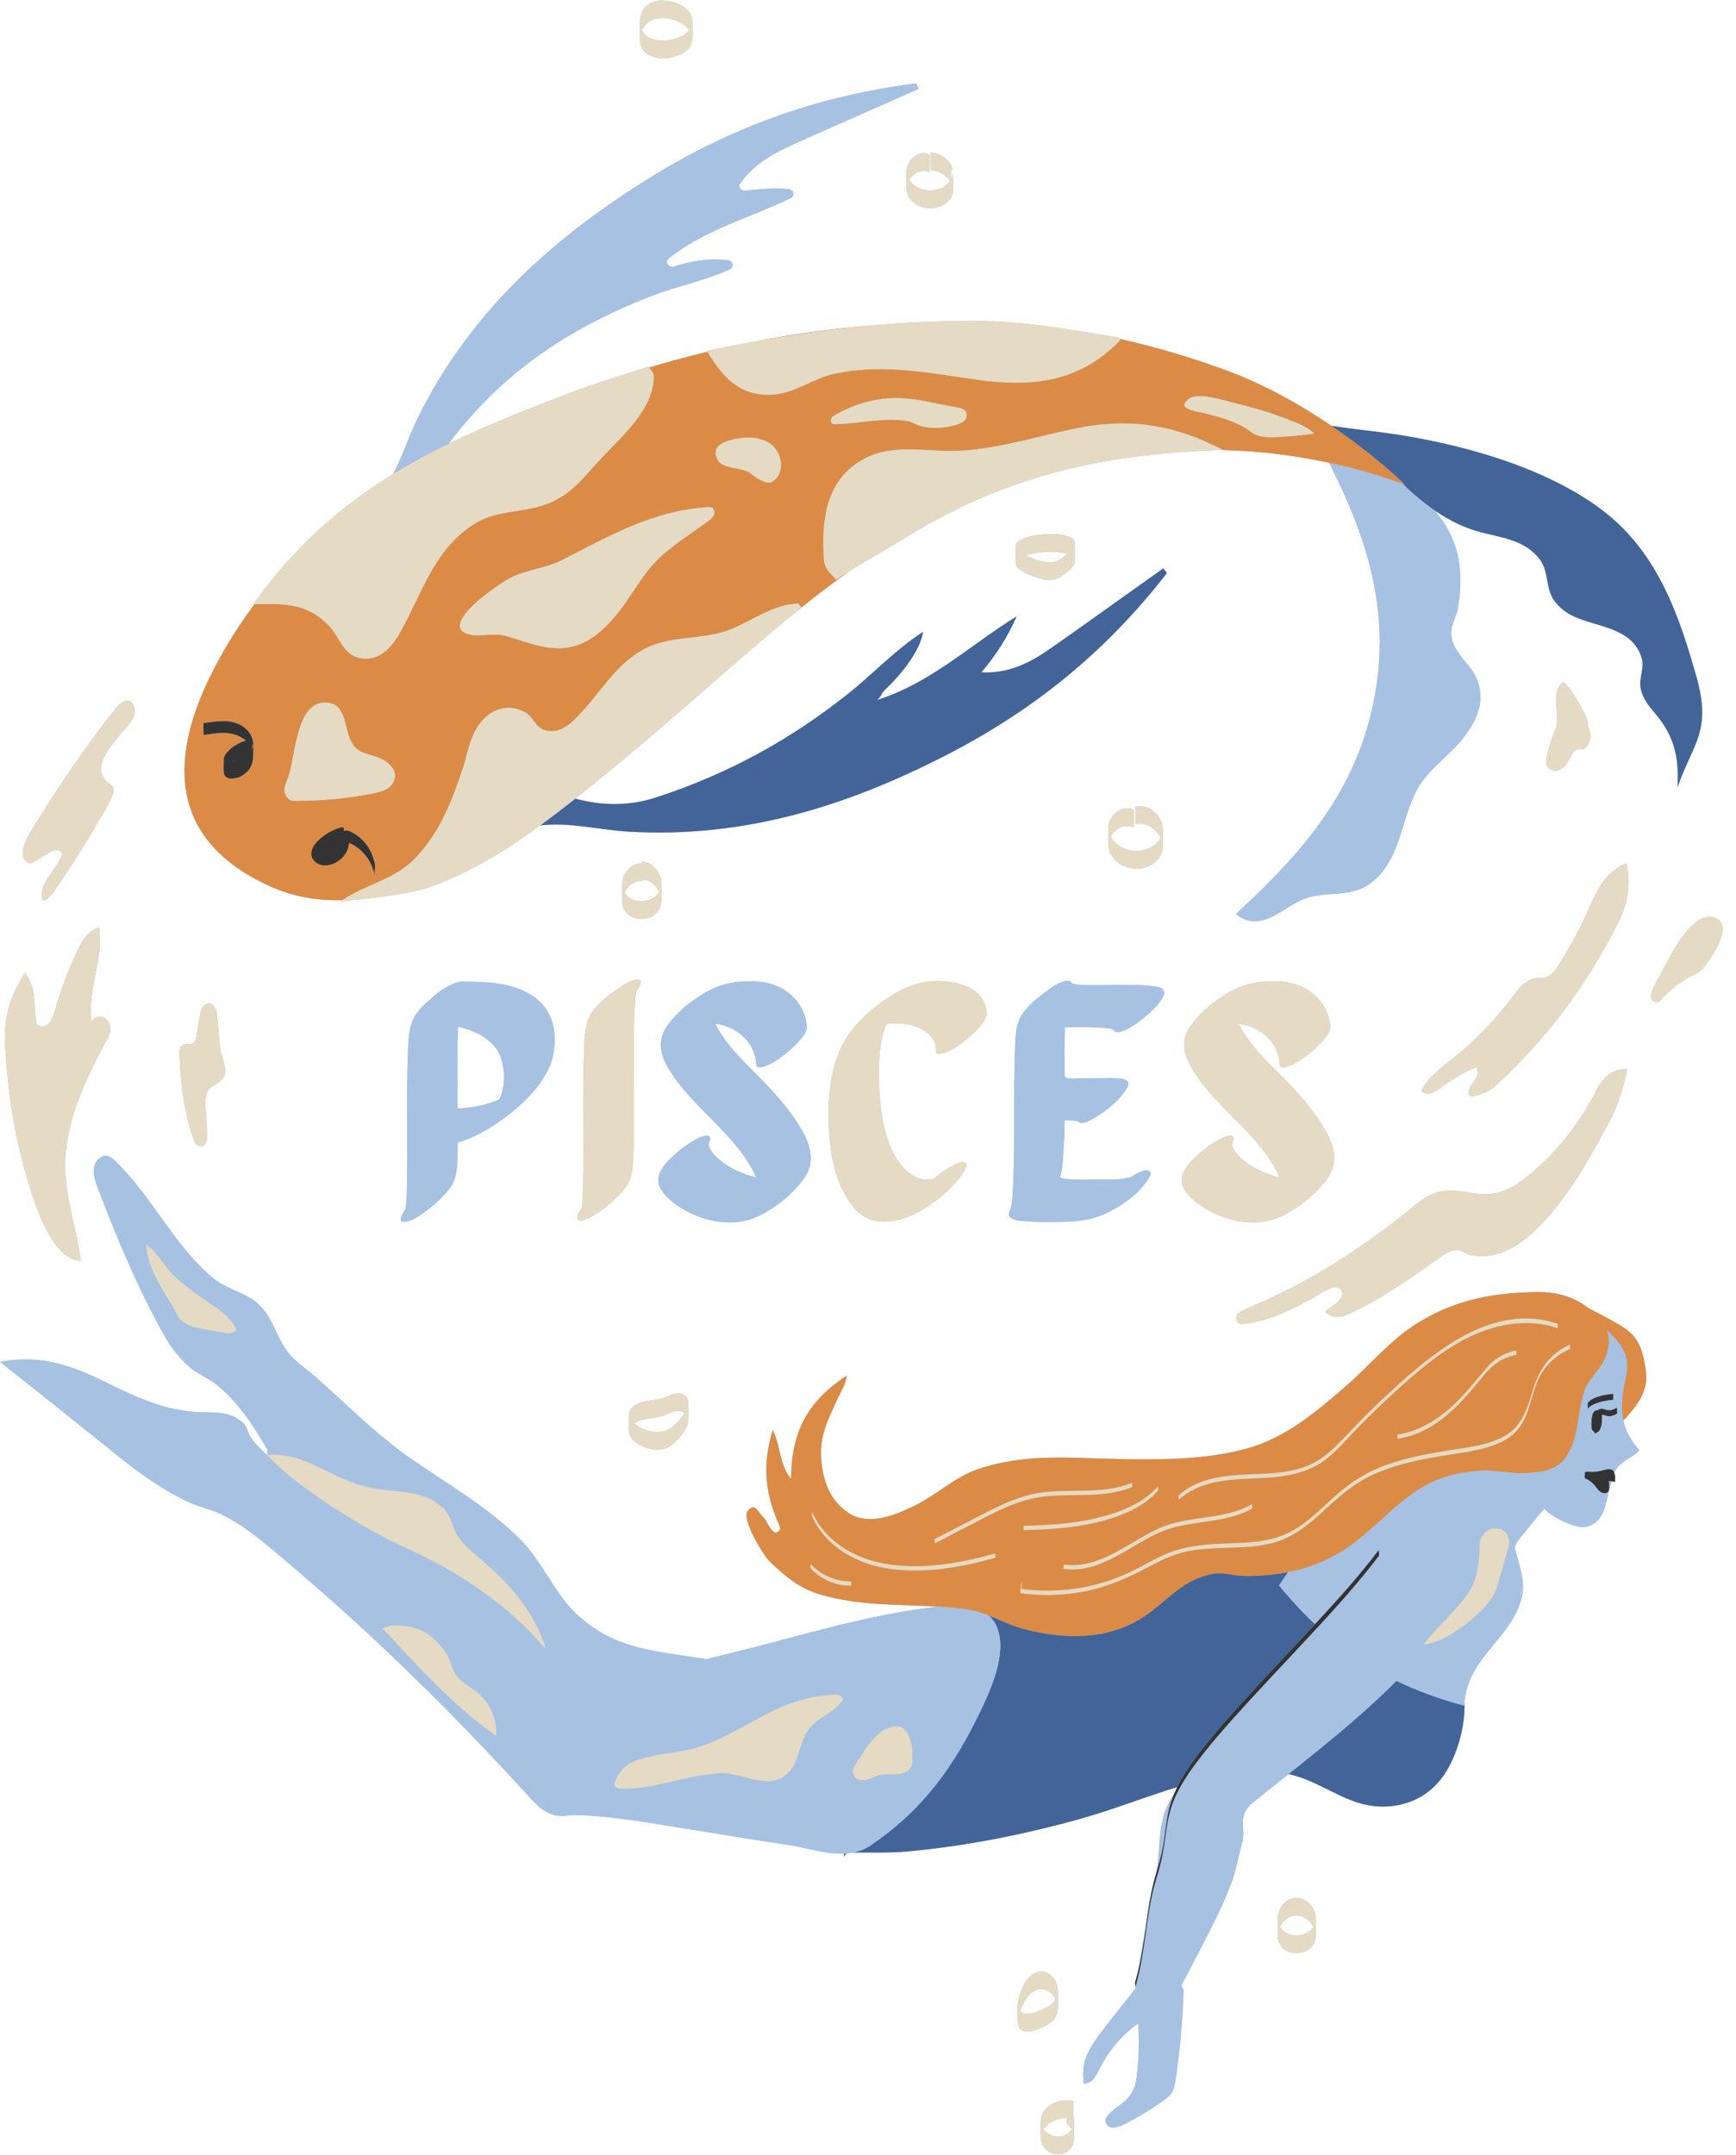
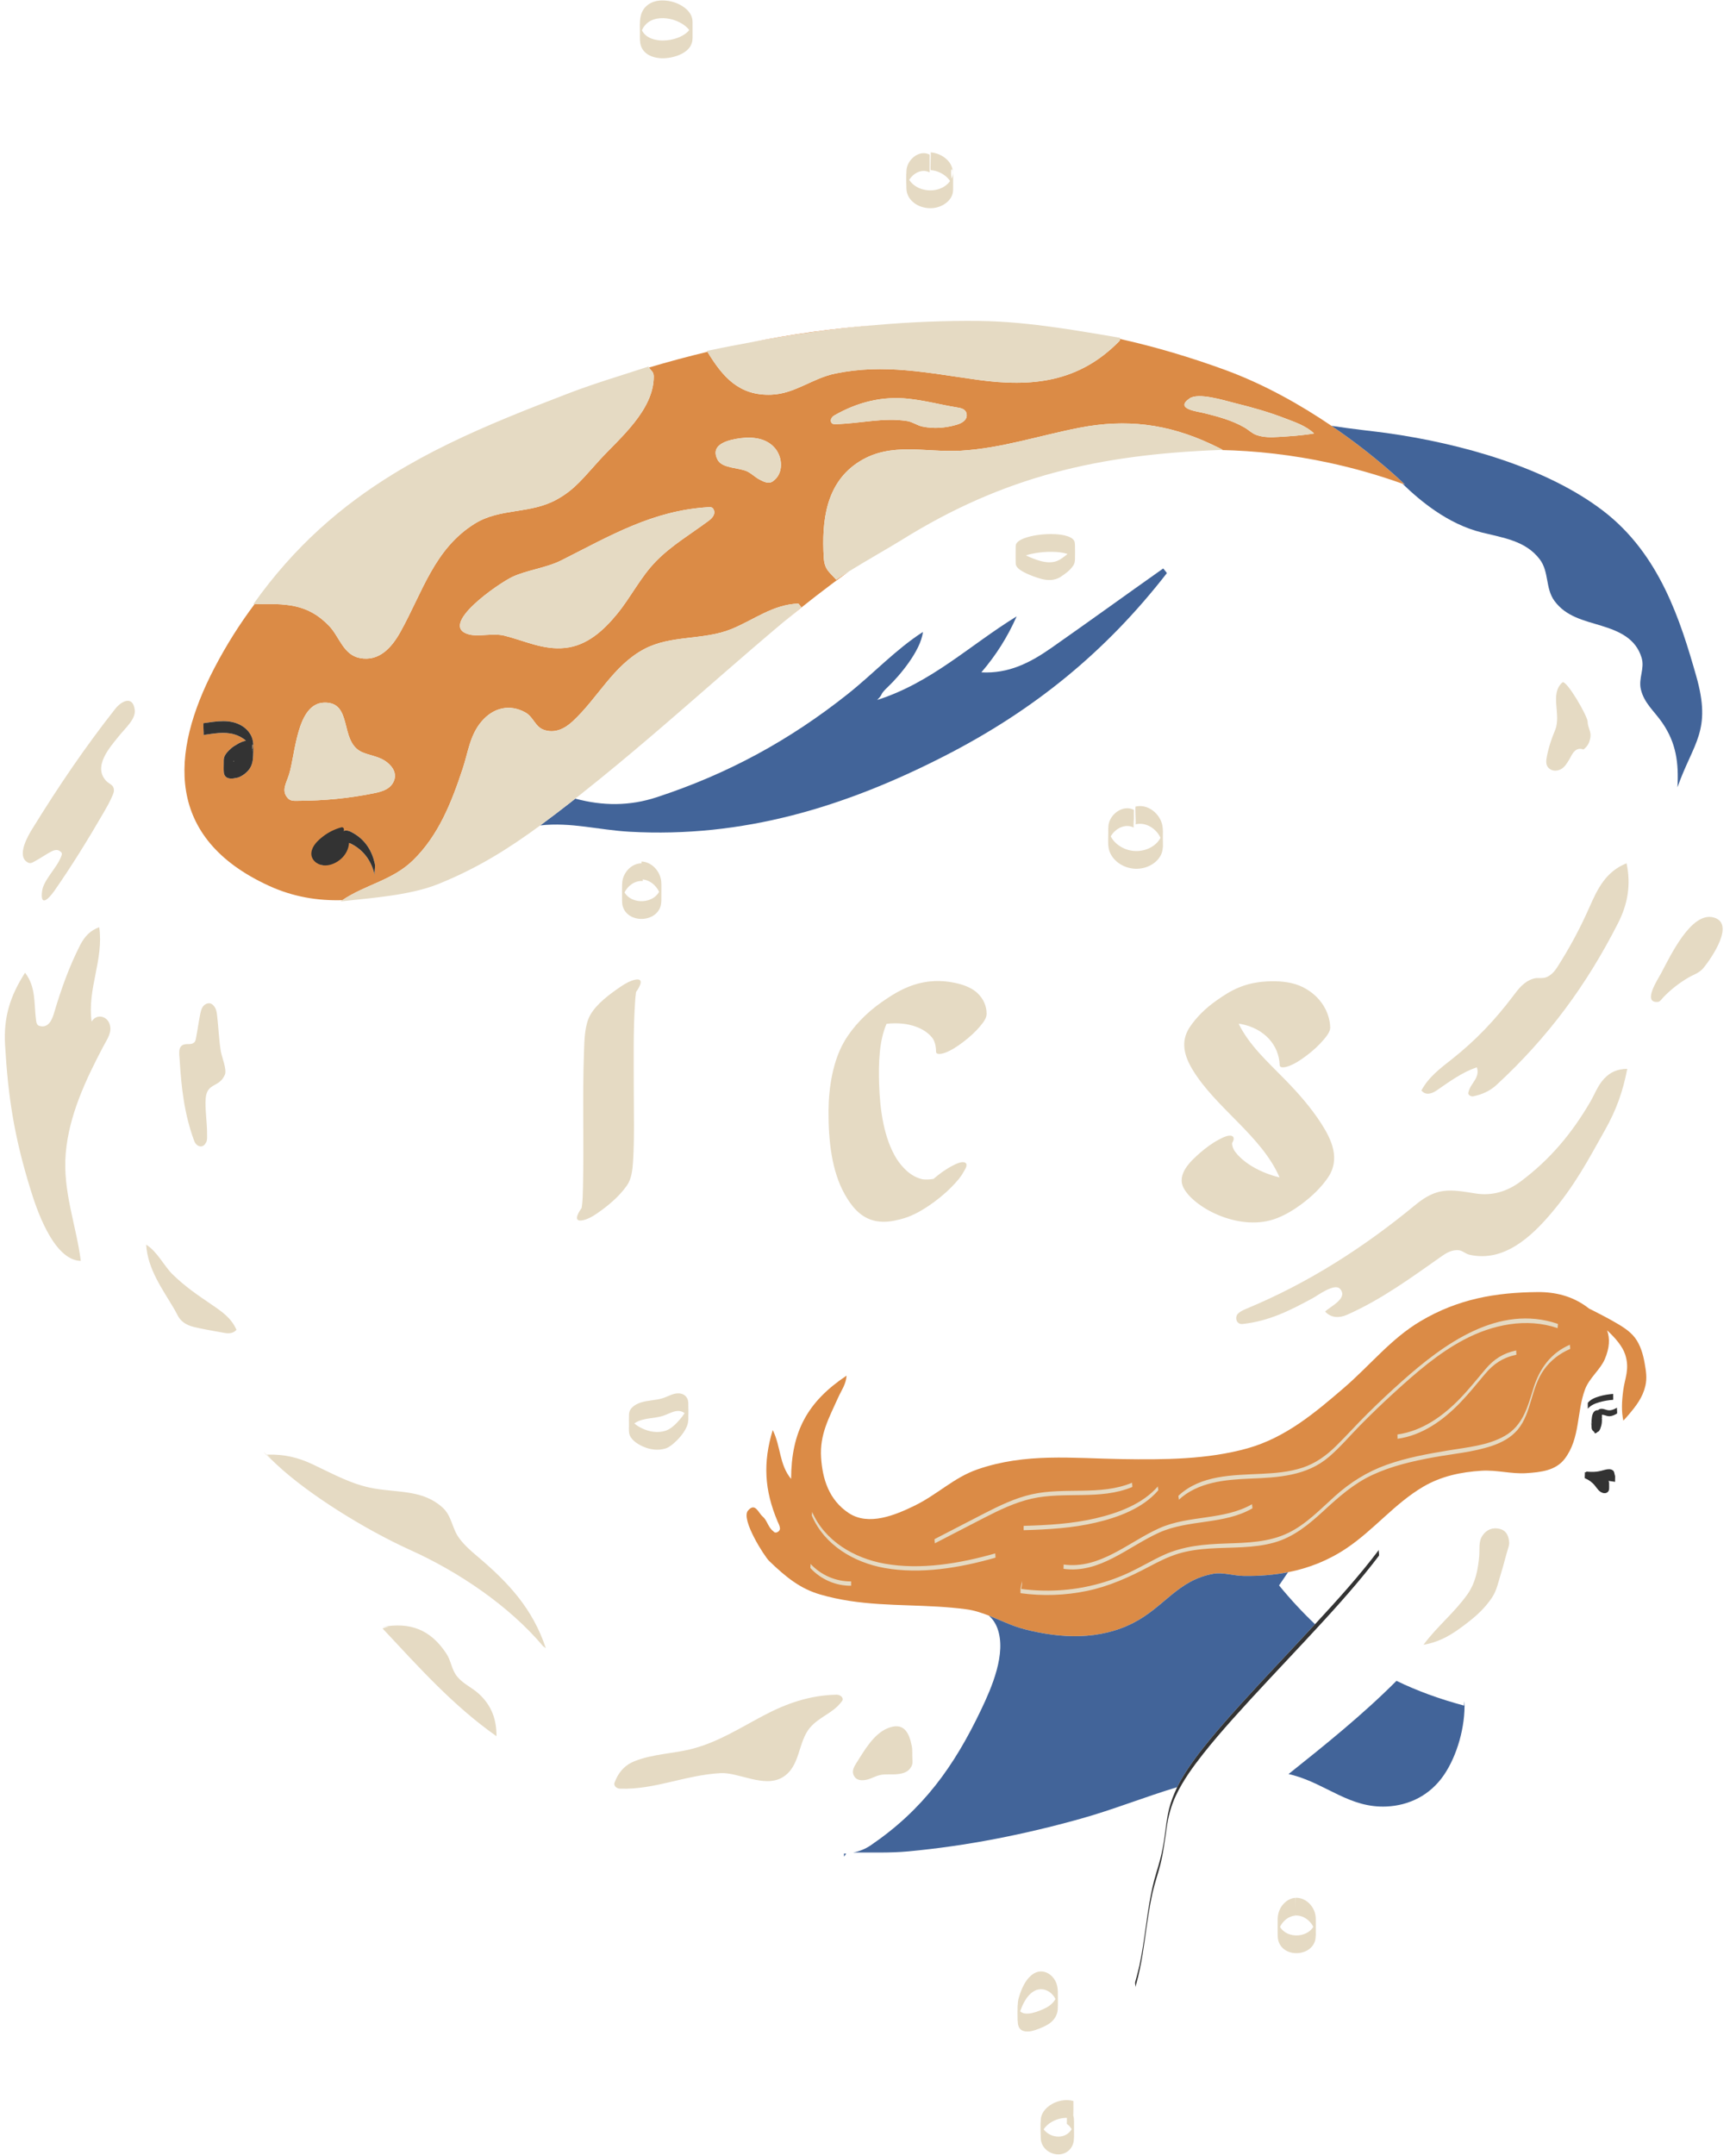
<svg xmlns="http://www.w3.org/2000/svg" height="498.4" preserveAspectRatio="xMidYMid meet" version="1.0" viewBox="0.0 -0.1 401.5 498.4" width="401.5" zoomAndPan="magnify">
  <g id="change1_1">
-     <path d="M49.64,154.267c2.758-5.279,5.845-10.141,9.217-14.639 c-0.092,0.002-0.181,0.004-0.274,0.006c9.51-13.425,20.424-22.79,32.36-30.118 c2.288-4.441,3.744-9.166,6.093-13.814c11.783-23.317,29.837-39.907,51.918-53.859 c19.588-12.377,39.879-19.729,62.955-22.664c0.24,0.443,0.346,0.854,0.536,1.279 c-9.711,4.34-19.365,8.492-29.091,12.893c-4.742,2.146-9.087,4.621-12.155,8.958 c-0.612,0.865,0.208,1.766,1.187,1.666c3.312-0.338,6.696-0.679,10.017-0.348 c1.154,0.115,1.506,1.594,0.451,2.101c-9.594,4.61-19.798,7.266-28.237,13.958 c-0.908,0.72-0.09,1.876,0.902,1.933c0.104,0.006,0.229-0.045,0.341-0.081 c4.155-1.31,8.178-1.989,12.519-1.449c1.215,0.151,1.438,1.627,0.316,2.136 c-6.008,2.725-12.137,3.798-18.382,6.255c-19.56,7.696-34.384,17.934-46.601,34.06 c8.863-4.326,18.168-7.988,27.787-11.683c6.158-2.365,12.231-4.133,18.487-6.194 c0.035,0.082,0.076,0.15,0.117,0.221c4.486-1.339,8.992-2.545,13.516-3.631 c-0.044-0.072-0.088-0.142-0.131-0.214c3.353-0.698,6.697-1.351,10.036-1.962 c9.596-1.901,19.286-3.246,29.09-4.016c7.884-0.689,15.825-1.028,23.889-0.939 c5.954,0.065,11.885,0.682,17.794,1.517c0.745,0.105,1.49,0.208,2.234,0.32 c0.137,0.021,0.275,0.04,0.412,0.06c0.841,0.128,1.681,0.264,2.521,0.398 c3.178,0.507,6.35,1.049,9.514,1.585c0.049,0.008,0.068,0.047,0.087,0.179 c0.004,0.026,0.001,0.063-0.002,0.1c8.205,1.838,16.268,4.245,24.087,7.092 c9.391,3.419,17.918,8.326,24.789,12.995c4.652,0.735,10.047,1.286,12.695,1.657 c17.263,2.418,36.981,7.942,50.115,17.986c13.134,10.043,17.91,25.456,21.553,38.227 c3.643,12.77-0.669,15.326-4.342,25.731c0.314-5.706-0.315-10.239-3.449-14.847 c-1.886-2.773-4.256-4.573-5.019-7.827c-0.594-2.532,0.94-4.771,0.172-7.303 c-1.333-4.392-5.071-6.093-9.256-7.373c-4.185-1.28-8.232-2.132-10.891-5.753 c-2.153-2.931-1.212-6.731-3.413-9.632c-3.271-4.31-8.507-4.972-13.455-6.213 c-3.891-0.976-7.483-2.781-10.811-5.059c5.675,6.625,6.813,13.987,5.346,22.518 c-0.415,2.411-1.91,4.254-1.485,6.699c0.736,4.233,4.644,6.269,6.063,10.257 c1.823,5.122-0.523,9.749-3.842,13.731c-3.32,3.983-7.853,6.907-10.253,11.469 c-3.896,7.407-3.739,16.51-10.93,21.685c-4.563,3.284-10.44,1.469-15.429,3.567 c-2.72,1.144-4.873,3.053-7.632,4.263c-2.759,1.209-5.547,1.101-7.835-0.907 c15.607-14.315,27.94-28.575,32.003-49.862c3.831-20.075-1.599-36.966-10.447-54.464 c-8.411-1.814-16.878-2.799-25.317-2.959c-27.874,1.063-49.851,6.04-73.526,20.799 c-2.704,1.686-8.244,4.808-12.18,7.262c-5.302,3.796-10.411,7.793-15.397,11.92 c-4.899,4.125-9.742,8.307-14.565,12.508c-10.513,9.156-20.992,18.344-31.961,27.021 c-0.467,0.369-0.929,0.744-1.398,1.111c6.351,1.71,12.515,1.747,18.793-0.309 c16.488-5.4,30.734-13.17,44.194-23.854c6.033-4.789,11.058-10.285,17.412-14.378 c-0.501,4.394-5.552,10.275-7.953,12.561c-2.401,2.286-0.945,1.468-2.621,3.163 c12.567-3.995,21.314-12.602,32.251-19.327c-2.109,4.786-4.766,8.973-8.161,12.943 c6.288,0.34,11.263-2.198,16.213-5.666c8.778-6.15,17.16-12.219,25.847-18.359 c0.267,0.374,0.577,0.667,0.846,1.079c-14.158,18.229-30.736,31.686-51.311,42.229 c-23.195,11.886-46.771,19.04-72.966,17.573c-7.113-0.398-13.564-2.258-20.651-1.46 c-7.36,5.404-14.557,9.927-23.622,13.572c-6.529,2.626-15.647,3.224-22.577,4.001 c0.14-0.099,0.283-0.189,0.424-0.285c-5.667,0.159-11.338-0.731-17.034-3.353 C38.339,193.757,39.177,174.291,49.64,154.267z M378.106,309.216 c-1.274-1.658-3.211-2.752-4.958-3.753c-1.747-1.001-3.327-1.787-5.08-2.692 c-0.166-0.086-0.331-0.153-0.496-0.232c-0.235-0.181-0.474-0.361-0.724-0.54 c-3.321-2.38-7.106-3.348-11.257-3.312c-9.784,0.086-18.401,1.62-26.978,6.685 c-6.929,4.091-11.642,10.19-17.897,15.563c-6.555,5.631-13.38,11.413-22.182,13.883 c-9.26,2.599-19.425,2.648-28.96,2.494c-11.673-0.189-22.347-1.472-33.476,2.368 c-5.508,1.9-9.239,5.807-14.625,8.428c-4.391,2.138-10.56,4.731-15.168,1.686 c-4.609-3.045-6.088-7.917-6.401-12.864c-0.338-5.352,1.844-9.155,3.899-13.748 c0.8-1.79,1.872-3.162,1.992-5.17c-9.108,6.074-12.775,13.007-12.828,23.883 c-2.769-3.329-2.367-7.551-4.251-11.307c-2.28,7.557-1.941,13.849,1.115,21.116 c0.236,0.561,0.507,1.01,0.557,1.589c0.05,0.578-0.538,0.989-0.94,1.008 c-0.402,0.019-0.448-0.201-0.631-0.336c-1.151-0.848-1.399-2.51-2.424-3.373 c-1.025-0.863-1.73-3.349-3.408-1.354c-1.677,1.994,3.794,10.563,4.918,11.648 c3.935,3.797,7.228,6.4,11.736,7.721c9.202,2.695,18.125,2.275,27.284,2.825 c-0.157,0.018-0.318,0.034-0.472,0.052c-16.768,1.988-31.12,6.709-47.73,10.776 c-1.766,0.432-3.564,0.884-5.381,1.329c-11.257-1.952-20.966-1.899-30.173-10.583 c-4.732-4.463-7.776-11.955-12.691-16.955c-7.375-7.503-16.939-12.932-25.598-18.947 c-8.01-5.564-14.716-12.507-21.996-18.87c-2.394-2.093-4.771-3.485-6.675-6.159 c-2.276-3.197-3.081-7.049-5.958-10.118c-2.877-3.069-7.664-3.737-10.995-6.516 c-9.195-7.673-14.121-19.047-22.815-27.266c-0.746-0.706-1.791-1.36-2.82-0.805 c-2.718,1.466-2.08,4.396-1.109,6.967c4.486,11.868,9.353,23.471,15.587,34.587 c1.461,2.605,3.278,4.916,5.517,6.927c1.957,1.757,4.415,2.608,6.484,4.28 c5.11,4.129,8.464,9.35,11.724,14.986l0.022,1.163c-0.025,0.001-0.049-0.001-0.075,0 c0.028,0.026,0.049,0.046,0.076,0.071l0,0.014c-1.341-1.058-2.591-2.317-3.732-3.87 c-0.888-1.208-0.821-2.63-1.981-3.649c-3.345-2.938-6.986-2.111-11.165-2.437 c-8.253-0.643-14.875-4.152-22.293-7.715C15.256,315.13,8.285,313.232,0,314.831 c8.981,7.085,17.893,14.199,26.821,21.389c5.254,4.232,10.64,8.164,16.786,11.042 c2.548,1.193,5.327,1.686,7.83,2.948c3.424,1.727,6.501,3.877,9.455,6.304 c22.069,18.131,42.415,37.915,61.605,59.019c1.579,1.737,3.199,3.386,5.53,4.067 c1.671,0.488,3.28-0.005,5.013,0.033c9.088,0.2,18.09,1.997,27.013,3.383 c7.527,1.169,14.49,2.387,22.118,3.503c4.137,0.605,8.7,2.206,13.013,2.036l0.03,0.695 c0.16-0.244,0.33-0.481,0.499-0.719c0.548-0.041,1.09-0.123,1.628-0.232 c4.266-0.044,8.477,0.127,12.773-0.275c13.529-1.265,26.658-3.875,39.768-7.529 c7.614-2.122,14.791-5.04,22.366-7.312c-0.189,0.383-0.354,0.775-0.524,1.164 c-1.045,1.742-2.049,3.45-2.587,5.39c-1.262,4.553-0.812,8.367-1.675,13.116 c-0.708,2.302-1.216,4.659-1.622,7.032c-0.33,1.927-0.599,3.865-0.869,5.802 c-0.633,3.333-1.232,6.684-1.75,10.007c-0.201,0.825-0.415,1.647-0.658,2.461 c-0.125,0.42,0.124,0.95,0,1.365c0.071-0.239,0.132-0.481,0.199-0.721 c-0.104,0.747-0.212,1.495-0.304,2.236l0.094-1.255c-2.345,3.043-4.748,5.989-7.081,9.051 c-1.461,1.918-2.921,3.763-3.946,6.001c-1.024,2.238-1.207,4.528-0.856,6.96 c2.133-0.251,2.788-1.805,3.65-3.517c2.201-4.369,5.016-7.588,8.94-10.499 c0.223,4.185,0.178,8.297-0.385,12.452c-0.166,1.223-0.409,2.408-1.037,3.481 c-0.628,1.072-1.226,1.658-2.261,2.565c-1.035,0.907-4.443,2.8-3.816,4.517 c0.862,2.361,4.342,0.305,5.547-0.325c3.007-1.573,5.348-3.112,8.003-4.979 c0.653-0.459,1.181-0.862,1.651-1.593c0.47-0.731,0.707-1.676,0.851-2.599 c1.087-7.005,1.704-14.044,1.921-21.14c-0.165-0.385-0.327-0.774-0.493-1.154 c1.689-3.25,3.365-6.391,5.051-9.66c2.349-4.557,4.54-8.911,6.419-13.787 c1.194-3.1,1.562-5.897,2.56-9.424c0.998-3.528-1.401-6.211,2.614-9.472 c2.607-2.118,5.341-4.29,8.129-6.511c0.38,0.085,0.759,0.174,1.136,0.278 c7.764,2.149,13.079,7.627,21.569,7.224c5.176-0.245,10.011-2.578,13.22-7.263 c3.057-4.464,5.002-11.224,4.768-17.075c0.484-4.587,2.681-8.093,5.594-11.69 c3.125-3.858,6.355-7.259,7.6-12.082c0.932-3.61-0.289-6.748-1.153-10.194 c-0.161-0.643-0.465-1.224-0.314-1.878c0.151-0.654,0.513-1.144,0.925-1.64 c1.954-2.352,3.741-4.751,5.835-7.027c1.826,2.085,7.508,4.749,9.823,4.136 c4.371-1.157,4.348-5.993,5.265-8.822c0.204-0.629,0.355-1.174,0.485-1.66 c0.255,0.037,0.51,0.074,0.765,0.112c0-0.209,0-0.418,0-0.627c0.013-0.328,0.026-0.675,0-0.738 c-0.097-0.236-0.117-0.484-0.172-0.714c0.371-0.91,0.938-1.656,2.255-2.64 c1.132-0.846,2.601-1.387,3.513-2.582c-2.048-2.415-3.183-4.515-3.683-6.844 c0.424-0.448,0.841-0.901,1.232-1.366c1.759-2.088,3.235-3.985,3.862-6.657 c0.431-1.836,0.159-3.432-0.18-5.367C380.017,313.099,379.379,310.874,378.106,309.216z M174.292,281.602c2.172-0.853,4-2.012,5.689-3.258c2.46-1.823,4.577-3.9,6.107-6.145 c2.912-4.302,0.838-8.756-1.561-12.487c-2.278-3.542-5.165-6.873-8.309-10.089 c-4.025-4.124-8.357-7.994-10.79-12.98c0.176,0.016,0.349,0.035,0.523,0.058 c5.413,1.02,8.819,4.899,8.961,9.505c0.033,0.816,1.412,0.474,1.979,0.276 c1.593-0.575,2.962-1.524,4.16-2.419c1.55-1.159,2.962-2.442,4.095-3.806 c0.685-0.816,1.487-1.821,1.455-2.799c-0.118-3.44-2.17-7.216-6.373-9.301 c-2.129-1.056-4.695-1.392-7.283-1.341c-6.192,0.108-9.502,2.243-12.683,4.477 c-2.484,1.733-4.686,3.914-6.213,6.231c-2.108,3.261-1.203,6.555,0.707,9.724 c5.39,8.917,15.945,15.27,20.132,24.933c-4.572-1.102-8.629-3.487-10.507-6.273 c-0.294-0.53-0.474-1.085-0.479-1.649c0.313-0.545,0.636-1.311,0.039-1.632 c-0.802-0.43-2.427,0.452-2.93,0.715c-1.689,0.874-3.154,1.982-4.47,3.113 c-2.127,1.873-5.677,5.031-3.732,8.375C155.527,279.498,166.04,284.853,174.292,281.602z M256.789,237.75c0.022,0,0.043,0.008,0.065,0.008c0.607,0.131,0.78,0.374,1.037,0.744 c0.588,0.161,1.145,0.109,1.689-0.161c1.594-0.575,2.963-1.524,4.161-2.419 c1.55-1.159,2.962-2.442,4.095-3.806c0.59-0.804,1.414-1.716,1.455-2.806 c-0.193-0.408-0.385-0.845-0.974-1.049c-0.534-0.19-1.208-0.241-1.785-0.314 c-5.293-0.656-11.315-0.049-16.854-0.314c-0.852-0.045-1.538-0.121-1.937-0.524 c-0.162-0.469-0.994-0.51-1.668-0.255c-1.733,0.492-3.206,1.633-4.394,2.521 c-2.161,1.615-4.306,3.403-5.528,5.497c-1.387,2.346-1.316,5.454-1.433,8.492 c-0.334,10.19,0.051,20.368-0.406,30.549c-0.075,1.668-0.161,3.352-0.438,5.014 c-0.122,0.511-1.06,2.128-0.176,2.463c0.738,0.715,2.097,0.857,3.727,0.97 c2.695,0.182,5.464,0.117,8.17,0.095c5.321-0.059,8.515-0.967,11.516-2.624 c3.363-1.804,6.501-4.238,8.309-7.042c0.257-0.394,1.135-1.669,0.332-2.106 c-1.145-0.588-3.401,0.98-4.094,1.348c-2.001,0.708-5.17,0.634-7.552,0.634 c-2.652,0-5.442,0.132-8.074-0.203c-0.32-0.068-0.631-0.173-0.877-0.323 c0.476-1.51,0.588-3.085,0.707-4.612c0.218-2.846,0.324-5.695,0.371-8.546 c1.017,0.014,2.61-0.051,3.214,0.313c0.984,1.249,5.511-2.029,6.007-2.402 c1.551-1.159,2.963-2.442,4.096-3.805c0.589-0.804,1.403-1.693,1.444-2.792 c-0.429-1.345-4.156-1.041-6.32-1.041c-1.658,0.006-3.305,0.014-4.962,0.014 c-1.217,0-2.712,0.183-3.343-0.303c-0.046-0.131-0.071-0.286-0.137-0.393 c-0.028-3.702-0.051-7.404,0.046-11.106C249.893,237.416,253.513,237.345,256.789,237.75z M94.101,274.758c0.236-10.324-0.143-20.695,0.225-30.95c0.096-3.054,0.166-6.373,1.454-8.674 c0.833-1.475,2.163-2.829,3.648-4.057c1.451-1.37,3.181-2.765,5.349-3.635 c0.57-0.26,1.085-0.397,1.697-0.545c6.438-0.021,11.195,0.345,15.261,2.449 c4.88,2.529,6.877,6.736,6.512,12.173c-0.118,1.742-0.45,3.514-1.208,5.183 c-2.278,5.044-6.909,9.433-12.352,13.113c-2.549,1.732-5.556,3.286-8.836,4.364 c-0.066,3.557,0.213,7.673-1.622,10.208c-1.765,2.427-4.106,4.504-6.909,6.429 c-0.876,0.605-2.32,1.495-3.647,1.625c-2.093,0.211-0.215-2.473,0.128-2.915 C94.049,277.947,94.07,276.348,94.101,274.758z M105.832,252.169c0,1.353,0.01,2.708,0.022,4.062 c3.786-0.113,7.016-0.984,9.615-2.051c1.642-3.286,1.416-8.284-0.451-11.437 c-1.744-2.575-4.805-4.473-9.122-5.416C105.755,242.272,105.832,247.226,105.832,252.169z M284.99,262.628 c-0.802-0.43-2.427,0.452-2.93,0.715c-1.689,0.874-3.154,1.982-4.47,3.113 c-2.127,1.873-5.677,5.031-3.732,8.375c2.719,4.668,13.231,10.022,21.483,6.771 c2.172-0.853,4-2.012,5.689-3.258c2.46-1.823,4.577-3.9,6.107-6.145 c2.912-4.302,0.838-8.756-1.561-12.487c-2.278-3.542-5.165-6.873-8.309-10.089 c-4.025-4.124-8.357-7.994-10.79-12.98c0.176,0.016,0.349,0.035,0.523,0.058 c5.413,1.02,8.819,4.899,8.961,9.505c0.033,0.816,1.412,0.474,1.979,0.276 c1.593-0.575,2.962-1.524,4.16-2.419c1.55-1.159,2.962-2.442,4.095-3.806 c0.685-0.816,1.487-1.821,1.455-2.799c-0.118-3.44-2.17-7.216-6.373-9.301 c-2.129-1.056-4.695-1.392-7.283-1.341c-6.192,0.108-9.502,2.243-12.683,4.477 c-2.484,1.733-4.686,3.914-6.213,6.231c-2.108,3.261-1.203,6.555,0.707,9.724 c5.39,8.917,15.945,15.27,20.132,24.933c-4.572-1.102-8.629-3.487-10.507-6.273 c-0.294-0.53-0.474-1.085-0.479-1.649C285.264,263.715,285.587,262.948,284.99,262.628z M376.185,199.53c-4.774,1.929-6.658,5.791-8.598,10.194c-2.172,4.929-4.571,9.356-7.425,13.839 c-0.631,0.992-1.41,1.846-2.453,2.288c-1.043,0.442-2,0.041-3.03,0.351 c-2.263,0.681-3.482,2.375-4.836,4.166c-4.125,5.455-8.598,10.161-13.975,14.409 c-2.764,2.183-5.412,4.133-7.13,7.289c1.021,1.232,2.411,0.763,3.575-0.035 c3.011-2.066,5.768-4.124,9.246-5.322c0.372,1.077,0.131,1.984-0.438,2.931 c-0.569,0.947-1.214,1.686-1.488,2.772c-0.055,0.216-0.114,0.38,0.075,0.633 c0.189,0.253,0.634,0.463,1.038,0.377c2.036-0.434,3.831-1.211,5.372-2.635 c11.909-11.006,20.761-22.991,28.106-37.42C376.49,208.912,377.233,204.445,376.185,199.53z M306.471,303.195c1.358,1.505,3.285,1.539,5.053,0.755c8.056-3.572,14.851-8.6,22.004-13.614 c1.145-0.803,2.33-1.434,3.777-1.33c0.949,0.068,1.6,0.833,2.53,1.047 c7.962,1.835,14.355-4.231,18.784-9.423c5.619-6.587,8.664-12.446,12.605-19.457 c2.617-4.656,4.137-8.931,5.12-14.102c-2.209,0.011-3.933,0.728-5.394,2.327 c-1.461,1.598-2.091,3.48-3.152,5.298c-4.274,7.325-9.301,13.341-16.143,18.447 c-3.086,2.303-6.613,3.342-10.312,2.756c-6.048-0.959-8.965-1.517-14.006,2.64 c-11.842,9.764-24.643,18.009-39.044,23.992c-0.729,0.303-1.452,0.628-1.996,1.175 c-0.544,0.547-0.464,1.555-0.032,1.981c0.432,0.426,0.805,0.423,1.244,0.373 c6.037-0.694,10.716-3.041,16.079-5.949c1.198-0.65,5.108-3.596,6.356-2.141 C311.82,300.156,307.727,301.971,306.471,303.195z M357.641,175.571 c-0.085,0.612-0.009,1.328,0.441,1.834c0.741,0.834,1.877,0.887,2.843,0.414 c0.966-0.473,1.552-1.524,2.027-2.313c0.475-0.789,0.63-1.346,1.252-1.923s1.256-0.622,2.034-0.367 c1.006-0.799,1.401-1.611,1.597-2.876c0.196-1.265-0.601-2.111-0.643-3.534 c-0.042-1.422-4.997-9.845-5.842-9.099c-3.02,2.667-0.195,7.436-1.679,11.004 C358.826,170.744,357.959,173.28,357.641,175.571z M396.299,212.054 c-5.173-1.374-9.965,8.875-12.146,12.964c-0.66,1.238-4.407,6.868-0.728,6.572 c0.538-0.043,0.9-0.688,1.322-1.122c1.715-1.763,3.577-3.23,5.756-4.506 c1.213-0.71,2.51-1.025,3.536-2.297C395.71,221.597,401.472,213.427,396.299,212.054z M214.985,35.649c0.049,0.025,0.014,0.524,0.014,0.601c0.005,0.484,0.006,0.967,0.006,1.451 c0,0.483-0.001,0.967-0.006,1.451c0.001-0.087-0.024,0.596-0.014,0.601 c-1.152-0.589-2.443-0.339-3.464,0.401c-0.497,0.361-0.919,0.825-1.241,1.347 c0.457,0.7,1.115,1.282,1.841,1.676c2.413,1.307,5.946,0.936,7.608-1.414 c-0.134-0.199-0.278-0.391-0.439-0.568c-1.03-1.133-2.512-1.837-4.034-1.95 c-0.132-0.01,0.071-4.098,0-4.103c1.356,0.101,2.666,0.667,3.67,1.585 c1.067,0.975,1.492,2.124,1.507,3.54c0.011,1.013,0.011,2.027,0.001,3.04 c-0.004,0.339,0.001,0.683-0.049,1.02c-0.08,0.545-0.3,1.062-0.615,1.513 c-0.696,0.995-1.825,1.676-2.984,1.991c-2.042,0.555-4.482,0.016-5.967-1.533 c-0.723-0.754-1.142-1.703-1.18-2.747c-0.05-1.389-0.083-2.824,0.008-4.213 c0.033-0.5,0.153-0.983,0.36-1.439C210.835,36.078,213.03,34.65,214.985,35.649z M220.063,41.219 c0.112-0.229,0.208-0.465,0.267-0.713c0.022-0.093,0.038-0.187,0.054-0.282 C220.556,39.242,219.666,37.777,220.063,41.219z M234.915,126.09 C234.906,125.257,234.897,125.663,234.915,126.09L234.915,126.09z M304.313,446.841 c0.007,0.515,0.004,0.739-0.008,0.666c-0.015,0.473-0.06,0.937-0.222,1.392 c-0.319,0.896-0.988,1.617-1.818,2.069c-1.593,0.867-3.759,0.821-5.236-0.272 c-0.772-0.572-1.292-1.422-1.453-2.369c-0.039-0.232-0.056-0.466-0.063-0.7 c-0.03-0.952-0.018-1.907-0.014-2.859c0.003-0.764-0.032-1.547,0.142-2.298 c0.437-1.886,1.989-3.56,3.984-3.703c-0.035,0.003,0.003,1.153,0.027,2.235 c-0.013-1.083-0.021-2.236,0.021-2.237c2.34-0.082,4.315,1.98,4.593,4.225 c0.046,0.37,0.044,0.744,0.048,1.116C304.323,445.018,304.321,445.93,304.313,446.841z M303.744,445.471c-0.784-1.516-2.317-2.665-4.071-2.604c0.004-0,0.001-0.247-0.004-0.616 c-0.001,0.369-0.013,0.616-0.044,0.618c-1.6,0.115-2.903,1.218-3.587,2.621 c0.416,0.707,1.062,1.247,1.812,1.573c1.502,0.653,3.381,0.511,4.748-0.4 C303.064,446.354,303.452,445.943,303.744,445.471z M148.001,7.645 c-0.003-1.303-0.105-2.671,0.167-3.959c0.494-2.342,2.456-3.605,4.766-3.682 c2.136-0.071,4.507,0.698,6.033,2.232c0.659,0.663,1.124,1.487,1.185,2.432 c0.004,0.058,0.001,0.116,0.004,0.174c0.014-0.143,0.018,0.031,0.013,0.526 c0.014,0.686,0.005,1.375,0.004,2.059c-0.001,0.344,0.003,0.693-0.001,1.041 c0.003,0.423-0.002,0.546-0.017,0.362c-0.007,0.127-0.004,0.256-0.018,0.382 c-0.058,0.517-0.243,0.996-0.504,1.444c-0.944,1.476-2.906,2.241-4.568,2.55 c-1.436,0.267-2.996,0.25-4.372-0.279c-1.106-0.425-2.042-1.224-2.44-2.363 C147.928,9.637,148.003,8.609,148.001,7.645z M148.461,6.905c0.21,0.411,0.482,0.787,0.829,1.093 c0.825,0.726,1.92,1.081,2.995,1.211c1.213,0.147,2.462,0.026,3.636-0.304 c1.268-0.357,2.653-0.994,3.489-2.054c-0.451-0.599-1.053-1.09-1.688-1.476 c-1.695-1.032-3.859-1.524-5.824-1.157C150.252,4.526,149.061,5.506,148.461,6.905z M248.398,493.67 c0.004,0.374,0.002,0.552-0.009,0.518c-0.013,0.453-0.049,0.905-0.175,1.344 c-0.531,1.84-2.292,2.838-4.152,2.503c-1.877-0.339-3.308-1.796-3.362-3.728 c-0.039-1.412-0.097-2.868,0.014-4.279c0.034-0.432,0.141-0.851,0.32-1.246 c0.367-0.808,0.997-1.475,1.718-1.981c1.56-1.095,3.629-1.548,5.483-1.054 c0.033,0.009,0.014,0.535,0.015,0.601c0.006,0.484,0.006,0.967,0.006,1.451 c0,0.095-0.024,0.759-0.035,1.308c0.034,0.127,0.078,0.25,0.1,0.38 c0.048,0.281,0.062,0.565,0.068,0.85c0.012-0.061,0.014,0.206,0.004,0.819 c0.006,0.73,0.011,1.461,0.007,2.191C248.399,493.454,248.399,493.562,248.398,493.67z M247.854,492.278c-0.268-0.473-0.63-0.885-1.088-1.195c-0.058-0.039-0.014-0.514-0.015-0.601 c-0.003-0.276-0.003-0.551-0.003-0.827c-1.4-0.014-2.814,0.431-3.958,1.222 c-0.553,0.382-1.045,0.862-1.418,1.422c0.685,0.933,1.817,1.539,2.963,1.672 C245.781,494.14,247.143,493.499,247.854,492.278z M241.802,468.369 c-0.461,0.225-0.928,0.439-1.404,0.628c-1.121,0.446-2.585,0.965-3.791,0.534 c-0.83-0.297-1.16-1.071-1.208-1.899c-0.006-0.108-0.002-0.218-0.007-0.326 c-0.085,0.419-0.081-4.177,0-3.768c0.006-0.267,0.016-0.533,0.052-0.799 c0.084-0.619,0.272-1.217,0.479-1.805c0.472-1.343,1.099-2.696,2.075-3.751 c0.619-0.669,1.412-1.216,2.329-1.356c0.752-0.115,1.515,0.066,2.163,0.456 c0.668,0.402,1.207,1.003,1.578,1.686c0.408,0.751,0.531,1.517,0.571,2.324 c0.011-0.228,0.015-0.092,0.011,0.422c0.003,0.15,0.009,0.298,0.009,0.451 c0.006,1.073,0.041,2.156-0.019,3.228c-0-0.028-0.001-0.059-0.002-0.095 c0,0.048,0.001,0.086,0.001,0.115c-0.001,0.022-0,0.045-0.002,0.067 c-0.013,0.221-0.039,0.44-0.085,0.656c-0.088,0.422-0.244,0.828-0.459,1.202 C243.571,467.247,242.728,467.907,241.802,468.369z M241.802,464.266 c0.964-0.481,1.794-1.19,2.305-2.092c-0.153-0.299-0.326-0.587-0.54-0.847 c-1.084-1.32-2.849-1.858-4.391-0.995c-1.053,0.589-1.805,1.616-2.366,2.658 c-0.347,0.645-0.622,1.326-0.866,2.017C237.231,466.318,240.436,464.934,241.802,464.266z M7.097,275.084c1.109,3.568,5.078,16.27,11.589,16.393c-1.047-8.264-4.241-16.177-3.479-24.916 s4.558-16.83,8.633-24.583c0.918-1.747,2.192-3.383,1.488-5.325 c-0.704-1.941-3.115-2.296-4.136-0.493c-1.066-7.554,2.83-14.268,1.762-21.828 c-2.127,0.708-3.472,2.257-4.442,4.167c-2.609,5.136-4.437,10.343-6.053,15.804 c-0.502,1.696-1.416,3.421-3.379,2.827c-0.57-0.172-0.674-0.765-0.742-1.284 c-0.52-3.957,0.031-7.635-2.54-11.01c-3.455,5.393-5.005,10.267-4.624,16.75 C1.876,253.502,3.244,262.683,7.097,275.084z M148.355,199.543c0.003-0.256,0.004-0.419,0-0.419 c2.39,0.086,4.312,2.232,4.566,4.539c0.053,0.48,0.042,0.967,0.045,1.448 c0.005,0.871,0.005,1.743-0.007,2.615c0.004,0.431,0,0.578-0.009,0.457 c-0.015,0.503-0.066,0.997-0.238,1.476c-0.332,0.921-1.013,1.665-1.87,2.129 c-1.688,0.915-4.002,0.823-5.526-0.385c-0.775-0.613-1.282-1.506-1.401-2.488 c-0.057-0.476-0.043-0.962-0.046-1.44c-0.005-0.983-0.011-1.966,0.008-2.949 c0.01-0.528,0.063-1.042,0.22-1.548C144.673,201.119,146.361,199.553,148.355,199.543z M148.658,203.638c-1.826-0.139-3.428,1.062-4.228,2.641c0.407,0.672,1.014,1.203,1.725,1.538 c1.559,0.734,3.55,0.628,4.998-0.316c0.535-0.349,0.976-0.819,1.287-1.368 c-0.715-1.508-2.119-2.691-3.798-2.871C148.641,203.494,148.644,203.637,148.658,203.638z M244.64,464.393c-0,0.007-0,0.013-0,0.02 C244.641,464.535,244.642,464.504,244.64,464.393z M6.527,199.392 c0.638,0.308,1.214-0.168,1.756-0.46c1.08-0.583,2.239-1.376,3.251-1.939 c1.012-0.563,1.855-0.842,2.645,0.017c0.266,0.289,0.057,0.703-0.053,0.998 c-0.958,2.58-4.058,5.39-4.388,7.94c-0.482,3.734,1.43,1.973,2.891-0.119 c3.896-5.581,7.842-11.967,11.348-18.03c0.713-1.233,1.45-2.512,2.019-3.875 c0.242-0.579,0.488-1.056,0.274-1.81s-1.089-0.988-1.677-1.598 c-3.204-3.324,0.817-7.807,2.872-10.357c1.632-2.024,4-4.016,3.695-6.169 c-0.47-3.32-3.074-1.991-4.523-0.15c-7.004,8.903-13.069,17.833-19.201,27.783 C6.613,192.958,3.586,197.969,6.527,199.392z M44.873,263.631c0.24,0.656,0.651,1.213,1.351,1.357 c0.7,0.144,1.182-0.374,1.464-0.938c0.282-0.564,0.197-1.299,0.203-1.88 c0.028-2.582-0.524-5.975-0.317-8.309c0.325-3.659,3.118-2.376,4.436-5.431 c0.516-1.194-0.748-4.155-0.959-5.511c-0.428-2.757-0.507-5.271-0.813-7.94 c-0.084-0.728-0.135-1.431-0.505-2.058c-0.371-0.627-0.943-1.174-1.716-0.979 c-1.209,0.305-1.511,1.437-1.729,2.538c-0.356,1.803-0.598,3.613-0.948,5.416 c-0.077,0.395-0.116,0.8-0.445,1.085c-0.648,0.563-1.492,0.255-2.254,0.439 c-1.573,0.379-1.167,2.317-1.103,3.391C41.938,251.433,42.609,257.447,44.873,263.631z M145.463,329.468c-0.002-0.857-0.03-1.721,0.016-2.578c0.032-0.588,0.281-1.083,0.699-1.497 c1.17-1.156,2.873-1.44,4.432-1.655c0.815-0.113,1.636-0.215,2.43-0.438 c0.792-0.222,1.524-0.599,2.292-0.886c1.193-0.446,2.613-0.531,3.452,0.605 c0.244,0.33,0.353,0.715,0.38,1.12c0.004,0.058,0.002,0.118,0.006,0.176 c0.021-0.165,0.027,0.03,0.019,0.578c0.037,0.892,0.038,1.789,0.004,2.683 c0.014,0.652,0.007,0.883-0.022,0.678c-0.004,0.061-0.002,0.125-0.006,0.186 c-0.061,0.945-0.493,1.819-1.005,2.599c-0.593,0.904-1.325,1.723-2.13,2.442 c-0.594,0.531-1.262,1.076-2.021,1.35c-1.819,0.598-3.776,0.302-5.484-0.507 c-1.234-0.585-2.812-1.599-3.024-3.08C145.418,330.666,145.465,330.05,145.463,329.468z M146.703,329.069c0.538,0.464,1.171,0.838,1.742,1.116c1.725,0.839,3.716,1.154,5.564,0.546 c1.259-0.456,2.351-1.569,3.208-2.556c0.391-0.451,0.783-0.95,1.114-1.485 c-0.526-0.401-1.19-0.577-1.856-0.486c-1.094,0.148-2.064,0.755-3.099,1.098 c-1.064,0.353-2.188,0.449-3.29,0.615c-1.098,0.165-2.197,0.405-3.151,0.998 C146.857,328.963,146.78,329.015,146.703,329.069z M234.914,130.257 C234.895,130.69,234.905,131.114,234.914,130.257L234.914,130.257z M234.914,130.257 c0-0.02,0-0.04,0.001-0.061c-0.004-0.077-0.008-0.154-0.009-0.232 c-0.021-1.079-0.016-2.16-0.004-3.24c0.002-0.195,0-0.391,0.011-0.586 c0-0.006,0.002-0.013,0.003-0.019c-0-0.01-0-0.02-0-0.029 c0,0.008,0.001,0.016,0.001,0.024c0.005-0.074,0.011-0.148,0.029-0.221 c0.066-0.264,0.238-0.487,0.434-0.669c0.572-0.533,1.366-0.827,2.1-1.056 c1.011-0.316,2.062-0.505,3.114-0.625c1.122-0.128,2.256-0.175,3.383-0.119 c0.967,0.048,1.953,0.16,2.876,0.465c0.602,0.199,1.306,0.514,1.599,1.118 c0.06,0.124,0.098,0.255,0.114,0.392c0.008,0.065,0.003,0.133,0.009,0.199 c0.077-0.738,0.087,4.748,0,3.973c-0.005,0.063-0,0.127-0.007,0.19 c-0.036,0.357-0.193,0.688-0.389,0.984c-0.711,1.079-1.86,1.877-2.919,2.579 c-0.671,0.434-1.444,0.652-2.238,0.697c-1.378,0.077-2.688-0.354-3.963-0.824 c-0.728-0.269-1.449-0.565-2.137-0.926c-0.703-0.369-1.638-0.878-1.936-1.673 c-0.046-0.123-0.062-0.25-0.07-0.378C234.915,130.232,234.915,130.244,234.914,130.257z M237.255,128.343c0.269,0.126,0.539,0.245,0.8,0.355c2.208,0.934,4.989,1.956,7.205,0.523 c0.453-0.301,0.898-0.615,1.323-0.953c0.104-0.083,0.202-0.177,0.304-0.263 c-0.024-0.008-0.049-0.018-0.073-0.025c-1.081-0.35-2.244-0.448-3.374-0.471 c-1.296-0.026-2.599,0.069-3.878,0.281C238.788,127.918,238.004,128.088,237.255,128.343z M256.453,196.245c0.298,1.317,1.162,2.438,2.241,3.222c2.276,1.655,5.441,1.797,7.827,0.28 c1.11-0.705,2.038-1.803,2.313-3.112c0.057-0.272,0.087-0.552,0.105-0.834 c0.039,0.303,0.041-0.353,0.005-1.971c-0-0.045-0.002-0.091-0.002-0.135 c0-0.964,0.079-1.985-0.115-2.94c-0.554-2.719-3.368-5.017-6.187-4.336 c-0.094,0.023-0.021,1.881-0.021,2.051c0,0.162,0.085,2.036,0.021,2.052 c2.161-0.522,4.3,0.705,5.443,2.518c0.121,0.192,0.225,0.394,0.323,0.598 c-0.357,0.667-0.864,1.258-1.463,1.713c-1.952,1.484-4.67,1.749-6.904,0.78 c-1.115-0.484-2.126-1.255-2.818-2.261c-0.123-0.179-0.226-0.37-0.326-0.562 c1.032-1.821,3.335-3.039,5.32-2.033c-0.114-0.058,0.021-1.853,0.021-2.051 c-0-0.484-0.001-0.967-0.006-1.451c-0.001-0.077,0.035-0.576-0.015-0.601 c-2.349-1.19-5.147,0.73-5.753,3.091c-0.112,0.438-0.14,0.896-0.145,1.354 c-0.003,0.077-0.003,0.189-0.001,0.343c0.002,0.241,0.006,0.481,0.005,0.717 C256.32,193.834,256.194,195.099,256.453,196.245z M215.818,240.178 c0.509,0.936,0.674,1.933,0.674,2.929c0,0.824,1.443,0.467,1.978,0.278 c1.593-0.575,2.962-1.524,4.16-2.42c1.551-1.158,2.963-2.434,4.096-3.805 c0.695-0.838,1.454-1.8,1.454-2.799c0.011-1.698-0.641-3.398-2.106-4.797 c-1.102-1.043-2.716-1.771-4.46-2.201c-8.125-2.007-13.592,1.426-17.612,4.213 c-3.614,2.506-6.776,5.768-8.78,9.242c-2.51,4.352-3.557,10.29-3.604,15.927 c-0.038,6.961,0.743,13.996,3.765,19.352c1.317,2.319,3.414,5.46,7.218,6.175 c1.999,0.372,3.796,0.058,5.711-0.431c2.288-0.575,4.352-1.698,6.096-2.842 c2.096-1.378,3.977-2.902,5.603-4.548c1.091-1.108,2.203-2.325,2.867-3.586 c0.213-0.416,1.155-1.662,0.331-2.106c-0.802-0.431-2.416,0.451-2.919,0.713 c-1.657,0.858-3.098,1.941-4.394,3.047c-0.836,0.134-1.708,0.192-2.536,0.088 c-2.893-0.654-4.784-2.919-5.956-4.673c-2.949-4.73-3.885-11.169-4.085-17.355 c-0.147-4.843-0.006-9.937,1.721-13.924C210.297,236.081,214.156,237.768,215.818,240.178z M134.52,279.256c-0.343,0.445-2.184,3.095-0.105,2.885c1.327-0.131,2.771-1.02,3.647-1.625 c2.792-1.917,5.176-4.002,6.909-6.436c1.07-1.497,1.326-3.626,1.444-5.649 c0.338-5.494,0.161-11.163,0.161-16.78c0-6.656-0.139-13.332,0.299-19.987 c0.056-0.79,0.113-1.586,0.233-2.378c0.343-0.446,2.174-3.087,0.099-2.878 c-1.326,0.16-2.759,1.049-3.647,1.647c-2.659,1.812-5.601,4.007-7.047,6.568 c-1.288,2.301-1.357,5.621-1.455,8.673c-0.368,10.285,0.01,20.685-0.224,31.038 C134.791,275.973,134.78,277.623,134.52,279.256z" fill="#a6c1e2" />
-   </g>
+     </g>
  <g>
    <g>
      <g id="change2_1">
        <path d="M380.535,320.402c-0.627,2.673-2.103,4.569-3.862,6.657 c-0.391,0.464-0.808,0.917-1.232,1.366c-0.441-2.053-0.389-4.285-0.013-7.077 c0.369-2.737,1.511-4.854,0.462-8.161c-0.606-1.91-2.297-3.896-4.203-5.647 c0.688,1.895,0.582,4.047-0.534,6.672c-1.026,2.412-3.587,4.354-4.562,6.967 c-1.98,5.305-1.089,11.3-4.691,16.053c-2.092,2.76-5.55,3.118-8.935,3.34 c-3.385,0.223-6.792-0.782-10.312-0.564c-4.726,0.292-9.331,1.245-13.517,3.711 c-6.626,3.904-11.354,9.963-17.781,14.258c-4.25,2.84-8.739,4.573-13.464,5.5 c-3.263,0.64-6.638,0.9-10.129,0.861c-2.43-0.027-4.935-0.884-7.031-0.521 c-8.312,1.442-11.383,7.654-18.57,11.356c-7.824,4.029-16.747,3.666-25.193,1.491 c-2.943-0.758-5.555-2.082-8.242-3.142c-1.702-0.672-3.433-1.24-5.298-1.487 c-2.186-0.29-4.353-0.472-6.507-0.601c-9.159-0.55-18.082-0.13-27.284-2.825 c-4.508-1.32-7.801-3.924-11.736-7.721c-1.123-1.084-6.595-9.653-4.918-11.648 c1.677-1.994,2.382,0.492,3.408,1.354c1.026,0.863,1.274,2.525,2.424,3.373 c0.182,0.135,0.229,0.355,0.631,0.336c0.402-0.019,0.99-0.429,0.94-1.008 c-0.05-0.578-0.321-1.027-0.557-1.589c-3.056-7.267-3.394-13.559-1.115-21.116 c1.884,3.756,1.482,7.977,4.251,11.307c0.053-10.876,3.72-17.809,12.828-23.883 c-0.12,2.008-1.192,3.38-1.992,5.17c-2.055,4.593-4.237,8.396-3.899,13.748 c0.312,4.947,1.792,9.818,6.401,12.864c4.609,3.045,10.777,0.452,15.168-1.686 c5.386-2.622,9.117-6.528,14.625-8.428c11.129-3.839,21.803-2.556,33.476-2.368 c9.535,0.154,19.7,0.104,28.96-2.494c8.802-2.47,15.627-8.252,22.182-13.883 c6.255-5.373,10.968-11.472,17.897-15.563c8.578-5.064,17.195-6.598,26.978-6.685 c4.151-0.036,7.936,0.932,11.257,3.312c0.25,0.179,0.49,0.36,0.724,0.54 c0.165,0.08,0.33,0.147,0.496,0.232c1.753,0.905,3.333,1.691,5.08,2.692 c1.747,1.001,3.684,2.095,4.958,3.753c1.274,1.658,1.911,3.883,2.25,5.819 C380.695,316.971,380.966,318.566,380.535,320.402z M52.943,177.143 c0.001-0.065,0.001-0.129,0.004-0.193c-0.026,0.056-0.049,0.115-0.073,0.172 C52.897,177.129,52.919,177.137,52.943,177.143z M58.466,172.894 c0.017-0.114,0.032-0.229,0.042-0.344c0.071-0.748-0.258-0.763-0.121,0.734 C58.414,173.154,58.447,173.026,58.466,172.894z M57.599,174.744 c0.003-0.004,0.006-0.008,0.009-0.012c-0.003-0.002-0.006-0.003-0.009-0.005 C57.6,174.732,57.599,174.739,57.599,174.744z M54.031,175.894 c-0.024,0.031-0.05,0.064-0.074,0.095c0.048,0.003,0.094,0.009,0.143,0.008 c-0.003-0.059-0.005-0.118-0.008-0.177C54.073,175.845,54.051,175.869,54.031,175.894z M52.609,177.041c0.003-0.19,0.01-0.38,0.016-0.568c-0.105,0.122-0.203,0.248-0.294,0.377 C52.42,176.92,52.506,176.993,52.609,177.041z M173.525,79.077c9.691-1.775,19.347-3.165,29.09-4.016 C192.811,75.831,183.121,77.176,173.525,79.077z M79.782,195.622 c0.102,0.085,0.165,0.002,0.066-0.232C79.832,195.467,79.802,195.545,79.782,195.622z M58.349,173.474c-0.017-0.058-0.039-0.114-0.058-0.172c0.013,0.104,0.024,0.208,0.029,0.315 C58.333,173.57,58.338,173.522,58.349,173.474z M184.664,139.479 c-5.914,0.207-10.195,3.715-15.444,5.871c-6.53,2.682-13.981,1.316-20.266,4.669 c-7.158,3.818-10.686,11.313-16.531,16.715c-1.846,1.706-4.138,2.838-6.677,1.928 c-1.968-0.705-2.399-2.972-4.208-3.988c-3.675-2.065-7.488-1.1-10.179,2.082 c-2.692,3.182-3.077,7.066-4.338,10.871c-2.59,7.819-5.576,15.454-11.53,21.25 c-4.732,4.607-11.039,5.611-16.319,9.188c-5.667,0.159-11.338-0.731-17.034-3.353 c-23.799-10.954-22.961-30.419-12.498-50.444c2.758-5.279,5.845-10.141,9.217-14.639 c7.053-0.155,12.263-0.259,17.319,5.081c2.349,2.481,3.231,6.645,7.084,7.369 c4.446,0.836,7.325-2.423,9.338-6.029c5.125-9.182,7.828-19.229,17.2-25.053 c5.935-3.688,12.812-2.138,19.067-5.638c4.183-2.341,6.076-5.003,9.935-9.21 c4.437-4.837,12.439-11.403,12.396-19.209c-0.006-1.133-0.667-1.311-1.092-2.053 c4.486-1.339,8.992-2.545,13.516-3.631c3.565,5.891,7.375,10.205,14.796,9.914 c5.451-0.214,9.445-3.793,14.792-4.893c11.316-2.327,21.307-0.152,32.921,1.458 c12.552,1.739,23.397,0.583,32.712-8.919c0.141-0.144,0.209-0.376,0.221-0.532 c8.205,1.838,16.268,4.245,24.087,7.092c9.391,3.419,17.918,8.326,24.789,12.995 c10.399,7.067,16.997,13.591,16.997,13.591c-0.191-0.07-0.384-0.131-0.575-0.199 c-5.609-2.01-11.273-3.616-16.963-4.844c-8.411-1.814-16.878-2.799-25.317-2.959 c0.237-0.009,0.472-0.02,0.71-0.029c-0.188-0.14-2.533-1.258-2.759-1.363 c-10.015-4.67-19.599-5.839-30.357-3.75c-9.354,1.816-18.022,4.753-27.42,5.305 c-8.169,0.48-16.075-2.089-23.423,2.465c-7.892,4.891-8.812,13.9-8.314,22.241 c0.17,2.851,1.301,3.322,2.891,5.142c0.768-0.554,1.799-1.225,2.965-1.951 c-5.302,3.796-10.411,7.793-15.397,11.92c1.442-1.214,2.88-2.432,4.335-3.633 C185.08,140.024,184.883,139.736,184.664,139.479z M278.524,95.438 c3.216,0.803,6.416,1.656,9.322,3.331c0.925,0.533,1.676,1.341,2.725,1.716 c1.693,0.606,3.403,0.563,5.201,0.455c2.719-0.164,5.462-0.338,8.147-0.808 c-1.868-1.752-4.323-2.576-6.622-3.456c-4.061-1.556-7.452-2.504-11.84-3.596 c-2.322-0.578-8.284-2.461-10.327-1.047C271.601,94.477,276.834,95.016,278.524,95.438z M192.207,97.468c0.197,0.528,0.639,0.519,1.047,0.511c5.612-0.11,10.967-1.593,16.562-0.717 c1.252,0.196,2.282,1.025,3.531,1.28c2.649,0.541,5.221,0.338,7.796-0.39 c1.325-0.374,2.704-1.135,2.396-2.621c-0.219-1.059-1.283-1.267-2.28-1.429 c-3.811-0.619-7.118-1.549-11.131-1.987c-6.076-0.663-11.798,0.787-17.152,3.843 C192.372,96.303,192.01,96.94,192.207,97.468z M58.265,170.456 c-0.415-1.104-1.246-2.027-2.236-2.651c-2.732-1.724-5.95-1.088-8.949-0.672 c-0.143,0.02,0.103,2.716,0,2.73c2.347-0.325,4.751-0.824,7.085-0.15 c0.979,0.283,1.935,0.782,2.705,1.47c-0.749,0.171-1.446,0.455-2.061,0.861 c-0.506,0.276-0.993,0.588-1.434,0.985c-0.616,0.556-1.33,1.263-1.551,2.085 c-0.109,0.406-0.08,0.839-0.082,1.255c-0.004,0.679-0.041,1.376,0.012,2.054 c0.122,1.576,1.561,1.72,2.803,1.37c0.207-0.015,0.418-0.051,0.626-0.133 c0.972-0.383,1.936-1.112,2.53-1.973c0.626-0.907,0.81-2.012,0.83-3.095 C58.567,173.269,58.744,171.729,58.265,170.456z M86.685,199.629 c-0.664-3.013-2.211-5.467-4.912-7.035c-0.726-0.421-1.446-0.795-2.247-0.564 c-0.092-0.027-0.201-0.038-0.339-0.019c-0.203-0.079-0.421-0.099-0.648-0.077 c0.005-0.052,0.011-0.092,0.022-0.096c-0.123,0.047-0.239,0.106-0.36,0.156 c-0.382,0.102-0.775,0.305-1.145,0.547c-0.216,0.117-0.434,0.23-0.641,0.361 c-0.462,0.227-0.913,0.477-1.329,0.778c-0.594,0.429-1.135,0.93-1.629,1.47 c-0.224,0.246-0.435,0.458-0.494,0.793c-0.096,0.545-0.015,1.177-0.013,1.728 c0.001,0.318-0.037,0.662,0.013,0.954c0,0.016,0,0.032,0,0.048c0.001-0.005,0.004-0.01,0.005-0.015 c0.058,0.296,0.215,0.533,0.612,0.625c0.035,0.008,0.072,0.011,0.108,0.018 c0.525,1.368,2.66,0.314,3.497-0.206c0.404-0.251,0.749-0.561,1.069-0.895 c0.612-0.408,1.253-0.893,1.553-1.568c0.255-0.573,0.221-1.277,0.193-1.925 c0.421-0.009,0.85,0.117,1.333,0.372c2.931,1.544,4.646,4.081,5.35,7.28 C86.495,201.496,86.877,200.501,86.685,199.629z M88.913,175.758 c-1.55-0.98-3.842-1.278-5.309-1.985c-5.182-2.499-1.923-11.59-8.644-11.39 c-6.336,0.189-6.614,11.839-8.112,16.628C66.22,181.018,65,182.726,66.55,184.46 c0.653,0.731,1.513,0.633,2.359,0.629c6.022-0.029,11.866-0.575,17.761-1.792 c1.884-0.389,3.766-1.002,4.482-2.932S90.463,176.737,88.913,175.758z M164.924,117.509 c-0.23-0.344-0.698-0.347-1.025-0.328c-12.942,0.745-22.796,6.626-34.095,12.314 c-3.441,1.732-7.995,2.255-11.275,3.796c-3.28,1.542-17.309,11.255-10.157,13.293 c2.277,0.649,5.579-0.354,8.278,0.313c4.612,1.139,8.955,3.367,14.025,2.839 c5.069-0.527,8.889-3.996,12.077-7.894c3.188-3.897,5.395-8.49,8.961-12.143 c3.566-3.653,8.082-6.321,12.189-9.374C164.85,119.621,165.66,118.61,164.924,117.509z M179.203,103.502c-2.331-2.703-6.236-2.644-9.14-2.08s-5.703,1.78-4.081,4.83 c1.069,2.01,4.961,1.735,6.89,2.694c1.004,0.499,1.82,1.348,2.775,1.843 c0.956,0.494,2.093,1.103,3.086,0.418C181.316,109.427,181.022,105.611,179.203,103.502z" fill="#db8b46" />
      </g>
    </g>
    <g>
      <g id="change3_1">
        <path d="M387.96,181.969c0.314-5.706-0.315-10.239-3.449-14.847 c-1.886-2.773-4.256-4.573-5.019-7.827c-0.594-2.532,0.94-4.771,0.172-7.303 c-1.333-4.392-5.071-6.093-9.256-7.373c-4.185-1.28-8.232-2.132-10.891-5.753 c-2.153-2.931-1.212-6.731-3.413-9.632c-3.271-4.31-8.507-4.972-13.455-6.213 c-3.891-0.976-7.483-2.781-10.811-5.059c-2.658-1.82-5.146-3.942-7.478-6.2 c0.191,0.069,0.384,0.13,0.575,0.199c0,0-6.598-6.524-16.997-13.591 c4.652,0.735,10.047,1.286,12.695,1.657c17.263,2.418,36.981,7.942,50.115,17.986 c13.134,10.043,17.91,25.456,21.553,38.227C395.944,169.009,391.633,171.565,387.96,181.969z M269.875,132.433c-0.269-0.413-0.579-0.705-0.846-1.079c-8.687,6.139-17.069,12.208-25.847,18.359 c-4.95,3.468-9.925,6.006-16.213,5.666c3.394-3.969,6.052-8.157,8.161-12.943 c-10.937,6.724-19.685,15.331-32.251,19.327c1.677-1.695,0.221-0.877,2.621-3.163 c2.401-2.286,7.452-8.167,7.953-12.561c-6.354,4.093-11.379,9.589-17.412,14.378 c-13.46,10.683-27.706,18.454-44.194,23.854c-6.278,2.056-12.442,2.019-18.793,0.309 c-0.389,0.305-0.77,0.62-1.161,0.923c-2.371,1.844-4.666,3.599-6.946,5.273 c7.087-0.799,13.538,1.061,20.651,1.46c26.195,1.467,49.771-5.687,72.966-17.573 C239.139,164.119,255.717,150.662,269.875,132.433z M195.213,429.25 c0.16-0.244,0.33-0.481,0.499-0.719c-0.176,0.013-0.352,0.017-0.529,0.024L195.213,429.25z M322.973,388.592c-7.628,7.676-16.547,14.854-24.962,21.559c0.38,0.085,0.759,0.174,1.136,0.278 c7.764,2.149,13.079,7.627,21.569,7.224c5.176-0.245,10.011-2.578,13.22-7.263 c3.057-4.464,5.002-11.224,4.768-17.075c-0.035,0.333-0.084,0.657-0.101,1.002 C332.922,392.798,327.756,390.911,322.973,388.592z M304.141,375.493 c-2.861-2.705-5.621-5.676-8.32-8.965c0.687-1.019,1.38-2.035,2.07-3.052 c-3.263,0.64-6.638,0.9-10.129,0.861c-2.43-0.027-4.935-0.884-7.031-0.521 c-8.312,1.442-11.383,7.654-18.57,11.356c-7.824,4.029-16.747,3.666-25.193,1.491 c-2.943-0.758-5.555-2.082-8.242-3.142c0.812,0.735,1.485,1.67,1.94,2.885 c2.182,5.822-1.355,13.829-3.735,18.825c-6.333,13.298-13.502,23.173-25.536,31.386 c-1.294,0.883-2.656,1.4-4.056,1.683c4.266-0.044,8.477,0.127,12.773-0.275 c13.529-1.265,26.658-3.875,39.768-7.529c7.614-2.122,14.791-5.04,22.366-7.312 c0.293-0.594,0.602-1.182,0.936-1.76c1.91-3.305,4.257-6.35,6.678-9.294 c2.306-2.803,4.715-5.522,7.153-8.211c5.552-6.121,11.272-12.087,16.879-18.157 C303.976,375.673,304.058,375.583,304.141,375.493z" fill="#426499" />
      </g>
    </g>
    <g id="change1_2">
-       <path d="M285.842,211.243c15.607-14.315,27.94-28.575,32.003-49.862 c3.831-20.075-1.599-36.966-10.447-54.464c5.69,1.228,11.353,2.834,16.963,4.844 c2.332,2.259,4.82,4.381,7.478,6.2c5.675,6.625,6.813,13.987,5.346,22.518 c-0.415,2.411-1.91,4.254-1.485,6.699c0.736,4.233,4.644,6.269,6.063,10.257 c1.823,5.122-0.523,9.749-3.842,13.731c-3.32,3.983-7.853,6.907-10.253,11.469 c-3.896,7.407-3.739,16.51-10.93,21.685c-4.563,3.284-10.44,1.469-15.429,3.567 c-2.72,1.144-4.873,3.053-7.632,4.263C290.918,213.36,288.13,213.252,285.842,211.243z M150.314,68.481c6.245-2.457,12.373-3.53,18.382-6.255c1.122-0.509,0.898-1.985-0.316-2.136 c-4.34-0.54-8.364,0.139-12.519,1.449c-0.112,0.035-0.238,0.087-0.341,0.081 c-0.992-0.057-1.81-1.213-0.902-1.933c8.44-6.692,18.644-9.348,28.237-13.958 c1.055-0.507,0.703-1.986-0.451-2.101c-3.321-0.332-6.705,0.009-10.017,0.348 c-0.979,0.1-1.799-0.801-1.187-1.666c3.068-4.336,7.412-6.812,12.155-8.958 c9.726-4.401,19.38-8.553,29.091-12.893c-0.19-0.425-0.295-0.836-0.536-1.279 c-23.076,2.935-43.367,10.287-62.955,22.664c-22.081,13.952-40.135,30.543-51.918,53.859 c-2.349,4.648-3.806,9.374-6.093,13.814c4.139-2.541,8.399-4.842,12.769-6.975 C115.93,86.415,130.754,76.176,150.314,68.481z M230.666,376.406c2.182,5.822-1.355,13.829-3.735,18.825 c-6.333,13.298-13.502,23.173-25.536,31.386c-1.294,0.883-2.656,1.4-4.056,1.683 c-0.538,0.109-1.08,0.191-1.628,0.232c-0.176,0.013-0.352,0.017-0.529,0.024 c-4.313,0.17-8.876-1.431-13.013-2.036c-7.628-1.116-14.591-2.334-22.118-3.503 c-8.923-1.386-17.925-3.183-27.013-3.383c-1.733-0.038-3.342,0.456-5.013-0.033 c-2.331-0.681-3.95-2.331-5.53-4.067c-19.19-21.104-39.536-40.888-61.605-59.019 c-2.954-2.427-6.031-4.577-9.455-6.304c-2.503-1.263-5.282-1.755-7.83-2.948 c-6.147-2.879-11.532-6.811-16.786-11.042C17.893,329.03,8.981,321.915,0,314.831 c8.285-1.599,15.256,0.299,22.674,3.862c7.418,3.562,14.04,7.071,22.293,7.715 c4.179,0.326,7.82-0.501,11.165,2.437c1.16,1.019,1.094,2.441,1.981,3.649 c1.141,1.553,2.391,2.812,3.732,3.87l-0-0.014c3.308,3.096-4.975-4.44,2.162,2.243 c7.195,6.738,20.131,14.887,31.051,19.826c10.92,4.939,22.605,12.742,30.565,22.18l0.619,0.451 c-3.026-9.107-8.591-15.132-15.833-21.241c-1.612-1.36-3.041-2.609-4.263-4.284 c-1.602-2.198-1.663-5.055-3.747-6.967c-4.518-4.145-10.155-3.451-15.909-4.458 c-5.161-0.903-9.476-3.372-14.257-5.614c-3.301-1.548-6.49-2.313-10.391-2.208l-0.022-1.163 c-3.26-5.636-6.615-10.857-11.724-14.986c-2.069-1.672-4.527-2.522-6.484-4.28 c-2.239-2.011-4.056-4.321-5.517-6.927c-6.234-11.116-11.101-22.72-15.587-34.587 c-0.971-2.57-1.609-5.501,1.109-6.967c1.029-0.555,2.074,0.1,2.82,0.805 c8.693,8.219,13.619,19.593,22.815,27.266c3.331,2.779,8.118,3.447,10.995,6.516 c2.877,3.069,3.682,6.922,5.958,10.118c1.904,2.674,4.281,4.066,6.675,6.159 c7.28,6.363,13.986,13.306,21.996,18.87c8.659,6.015,18.223,11.444,25.598,18.947 c4.916,5,7.959,12.492,12.691,16.955c9.207,8.684,18.916,8.63,30.173,10.583 c1.817-0.445,3.615-0.897,5.381-1.329c16.61-4.067,30.962-8.788,47.73-10.776 c0.154-0.018,0.314-0.035,0.472-0.052c2.154,0.129,4.32,0.311,6.507,0.601 c1.865,0.247,3.596,0.815,5.298,1.487C229.538,374.255,230.211,375.191,230.666,376.406z M54.694,307.422c-1.232-2.765-3.308-4.17-5.741-5.828c-3.285-2.239-6.061-4.099-9.053-7.008 c-1.923-1.87-3.565-5.331-6.102-6.86c0.396,5.78,3.735,10.178,6.56,14.999 c0.645,1.101,0.9,1.955,1.768,2.713c1.21,1.056,2.565,1.305,4.05,1.623 c1.919,0.412,3.734,0.705,5.669,1.061C52.921,308.319,53.912,308.279,54.694,307.422z M114.827,401.396 c0.019-3.893-1.133-7.041-3.963-9.701c-1.673-1.572-3.717-2.362-5.107-4.064 c-1.391-1.702-1.347-3.567-2.548-5.379c-3.662-5.523-8.35-7.328-14.901-6.094l1.603-0.147 c-0.481,0.153-0.961,0.306-1.441,0.46C96.828,385.395,104.762,394.319,114.827,401.396z M194.834,392.552 c-0.178-0.428-0.776-0.767-1.378-0.755c-6.16,0.125-11.563,2.012-16.936,4.859 c-5.373,2.847-10.277,5.991-16.135,7.579c-4.595,1.245-9.258,1.183-13.725,2.979 c-1.986,0.798-3.336,2.238-4.221,4.169l-0.213,0.537c-0.48,0.773,0.235,1.581,1.176,1.611 c8.108,0.26,14.92-3.124,23.227-3.593c4.196-0.237,10.082,3.469,14.312,0.992 c4.229-2.477,3.542-8.202,6.435-11.553c2.202-2.551,5.291-3.291,7.278-5.987 C194.838,393.141,195.012,392.98,194.834,392.552z M211.008,406.453 c-0.045-0.818,0.055-1.861-0.14-2.833c-0.628-3.138-1.898-5.638-5.687-4.017 c-3.162,1.353-5.252,5.062-7.088,7.944c-0.614,0.963-1.161,1.941-0.593,3.012 c0.567,1.071,1.751,1.145,2.878,0.912c1.127-0.233,2.02-0.854,3.229-1.109 c1.209-0.255,2.623-0.055,3.938-0.188c1.314-0.132,2.57-0.494,3.238-1.767 C211.117,407.77,211.053,407.271,211.008,406.453z M368.763,328.692 c-0.007,0.016-0.017,0.03-0.024,0.046c-0.006,0.015-0.009,0.031-0.014,0.047 c0.041,0.011,0.074,0.014,0.105,0.015c0.001-0.038-0.001-0.077-0-0.115 c0.001-0.033,0.008-0.063,0.009-0.096C368.815,328.624,368.786,328.656,368.763,328.692z M368.198,329.137c0.001-0.149,0.003-0.303,0.006-0.422c-0.02,0.094-0.037,0.188-0.048,0.281 C368.167,329.044,368.18,329.092,368.198,329.137z M370.109,327.558 c-0.097-0.066-0.207-0.104-0.318-0.136c0.002,0.058,0.003,0.146,0.004,0.261 c0.004,0.104,0.005,0.18,0.001,0.221c-0,0.233-0.003,0.448-0.007,0.501 c-0.001,0.059,0.002,0.118,0.001,0.177c-0.004,0.205-0.016,0.41-0.044,0.614 c-0.011,0.079-0.035,0.155-0.05,0.232c0.075-0.079,0.155-0.154,0.22-0.242 c0.277-0.379,0.427-0.824,0.502-1.282C370.352,327.76,370.238,327.646,370.109,327.558z M379.124,335.269c-0.912,1.194-2.381,1.736-3.513,2.582c-1.317,0.984-1.884,1.729-2.255,2.64 c-0.05-0.206-0.127-0.399-0.325-0.554c-0.516-0.406-1.211-0.308-1.803-0.159 c-0.675,0.17-1.319,0.373-2.016,0.444c-0.752,0.077-1.51,0.057-2.261-0.016 c0.012,0.001,0.009,0.167,0.002,0.379c-0.138-0.069-0.268-0.154-0.412-0.212 c0.029,0.012-0.007,0.623-0.007,0.683c0,0.066-0.046,0.661,0.007,0.683 c0.901,0.358,1.726,0.951,2.329,1.713c0.528,0.666,0.956,1.415,1.818,1.682 c0.706,0.219,1.414-0.126,1.463-0.919c0.021-0.329,0.006-0.664,0.004-0.994 c-0.001-0.222,0.016-0.452-0.051-0.667c-0.023-0.073-0.06-0.139-0.096-0.205 c0.252,0.037,0.503,0.073,0.755,0.11c-0.13,0.486-0.281,1.031-0.485,1.66 c-0.917,2.829-0.895,7.665-5.265,8.822c-2.315,0.613-7.997-2.051-9.823-4.136 c-2.093,2.276-3.88,4.675-5.835,7.027c-0.412,0.496-0.775,0.986-0.925,1.64 c-0.151,0.654,0.153,1.234,0.314,1.878c0.863,3.446,2.085,6.584,1.153,10.194 c-1.245,4.823-4.476,8.224-7.6,12.082c-2.913,3.597-5.11,7.103-5.594,11.69 c-0.035,0.333-0.084,0.657-0.101,1.002c-5.681-1.519-10.848-3.406-15.63-5.725 c-7.628,7.676-16.547,14.854-24.962,21.559c-2.787,2.221-5.521,4.392-8.129,6.511 c-4.014,3.262-1.616,5.945-2.614,9.472c-0.998,3.528-1.365,6.325-2.56,9.424 c-1.879,4.876-4.07,9.23-6.419,13.787c-1.686,3.269-3.361,6.41-5.051,9.66 c0.166,0.379,0.328,0.768,0.493,1.154c-0.217,7.096-0.834,14.134-1.921,21.14 c-0.143,0.923-0.38,1.868-0.851,2.599c-0.47,0.731-0.999,1.134-1.651,1.593 c-2.654,1.867-4.996,3.406-8.003,4.979c-1.204,0.63-4.685,2.686-5.547,0.325 c-0.627-1.718,2.781-3.61,3.816-4.517c1.035-0.907,1.633-1.493,2.261-2.565 c0.628-1.072,0.871-2.257,1.037-3.481c0.563-4.156,0.608-8.267,0.385-12.452 c-3.924,2.91-6.739,6.13-8.94,10.499c-0.862,1.711-1.517,3.265-3.65,3.517 c-0.351-2.432-0.169-4.722,0.856-6.96c1.025-2.238,2.484-4.083,3.946-6.001 c2.334-3.062,4.737-6.008,7.081-9.051l-0.094,1.255c0.093-0.741,0.2-1.489,0.304-2.236 c1.281-4.575,1.852-9.299,2.526-13.992c0.216-1.505,0.452-3.009,0.725-4.505 c0.115-0.584,0.228-1.161,0.342-1.741c0.074-0.352,0.144-0.704,0.225-1.055 c0.491-2.137,1.215-4.203,1.758-6.325c0.719-2.81,1.065-5.664,1.47-8.529 c0.375-2.655,1.036-5.201,2.194-7.629c1.654-3.467,3.951-6.616,6.323-9.621 c2.175-2.757,4.477-5.413,6.815-8.032c5.446-6.104,11.106-12.014,16.678-18.002 c5.338-5.737,10.672-11.513,15.526-17.67c0.53-0.672,1.052-1.349,1.567-2.033 c0.079-0.105,0.007-0.55,0.007-0.682c0-0.133-0.087-0.576-0.007-0.683 c-4.546,6.034-9.647,11.646-14.768,17.193c-2.861-2.705-5.621-5.676-8.32-8.965 c0.687-1.019,1.38-2.035,2.07-3.052c4.725-0.927,9.214-2.659,13.464-5.5 c6.427-4.295,11.155-10.354,17.781-14.258c4.186-2.466,8.791-3.419,13.517-3.711 c3.519-0.218,6.927,0.787,10.312,0.564c3.384-0.223,6.842-0.58,8.935-3.34 c3.603-4.753,2.711-10.748,4.691-16.053c0.975-2.613,3.537-4.555,4.562-6.967 c1.116-2.625,1.222-4.777,0.534-6.672c1.906,1.751,3.597,3.737,4.203,5.647 c1.049,3.307-0.093,5.425-0.462,8.161c-0.377,2.792-0.428,5.024,0.013,7.077 C375.941,330.755,377.077,332.854,379.124,335.269z M349.049,356.79 c-0.067-1.506-0.533-2.904-2.167-3.329c-1.635-0.426-3.067,0.138-4.024,1.554 c-0.957,1.416-0.598,3.088-0.749,4.742c-0.286,3.136-0.855,6.174-2.711,8.81 c-2.992,4.25-7.099,7.495-10.164,11.678c3.134-0.508,5.717-1.844,8.264-3.681 c2.961-2.136,5.679-4.291,7.648-7.353c1.047-1.629,1.377-3.448,1.937-5.241 c0.681-2.177,1.189-4.37,1.866-6.543L349.049,356.79z M367.228,325.67 c0.687-0.833,1.635-1.192,2.644-1.497c1.048-0.317,2.13-0.487,3.221-0.566 c0.042-0.003-0.022-1.363,0-1.365c-1.091,0.078-2.173,0.249-3.221,0.566 c-1.009,0.305-1.957,0.664-2.644,1.497c-0.016,0.02-0.005,0.202-0.005,0.2 c-0.002,0.161-0.002,0.322-0.002,0.483s0,0.322,0.002,0.483 C367.224,325.505,367.246,325.648,367.228,325.67z M373.99,326.098c0-0.076-0.063-0.649-0.007-0.682 c-0.427,0.256-0.889,0.482-1.381,0.58c-0.433,0.086-0.834,0.023-1.246-0.119 c-0.632-0.217-1.329-0.353-1.779,0.143c-0.047-0.003-0.094-0.016-0.139-0.013 c-1.153,0.083-1.276,1.45-1.341,2.328c-0.011,0.147-0.014,0.304-0.022,0.457 c-0.055,0.001-0.031,0.622-0.001,0.818c0.007,0.182,0.006,0.368,0.031,0.542 c0.032,0.221,0.14,0.47,0.307,0.616c0.063,0.086,0.15,0.145,0.244,0.199 c0.028,0.054,0.044,0.113,0.075,0.167c0.028,0.049,0.069,0.138,0.111,0.182 c0.119,0.126,0.02,0.087,0.137,0.048c0.085-0.028,0.182-0.107,0.26-0.164 c0.039,0.019,0.066,0.051,0.107,0.067c-0.001-0,0.002-0.103,0.003-0.161 c0.143-0.109,0.284-0.223,0.404-0.357c0.56-0.625,0.711-1.447,0.731-2.261 c0.003-0.112,0.001-0.225,0.002-0.337c0.025,0.065,0.026-0.152,0.004-0.654 c0-0.006,0-0.012,0-0.018c-0-0.139,0.004-0.284,0.002-0.428 c0.282,0.015,0.579,0.093,0.863,0.191c0.411,0.141,0.814,0.205,1.246,0.119 c0.492-0.099,0.954-0.323,1.381-0.58C374.041,326.745,373.99,326.176,373.99,326.098z M264.97,445.689c-0.633,3.333-1.232,6.684-1.75,10.007c0.096-0.394,0.195-0.787,0.282-1.183 C264.143,451.597,264.558,448.644,264.97,445.689z M267.461,432.855 c0.017-0.057,0.032-0.114,0.049-0.171c0.544-1.741,1.021-3.499,1.377-5.289 c0.522-2.623,0.717-5.294,1.212-7.921c0.336-1.783,0.906-3.483,1.623-5.126 c-1.045,1.742-2.049,3.45-2.587,5.39C267.874,424.292,268.324,428.106,267.461,432.855z M94.101,274.758c0.236-10.324-0.143-20.695,0.225-30.95c0.096-3.054,0.166-6.373,1.454-8.674 c0.833-1.475,2.163-2.829,3.648-4.057c1.451-1.37,3.181-2.765,5.349-3.635 c0.57-0.26,1.085-0.397,1.697-0.545c6.438-0.021,11.195,0.345,15.261,2.449 c4.88,2.529,6.877,6.736,6.512,12.173c-0.118,1.742-0.45,3.514-1.208,5.183 c-2.278,5.044-6.909,9.433-12.352,13.113c-2.549,1.732-5.556,3.286-8.836,4.364 c-0.066,3.557,0.213,7.673-1.622,10.208c-1.765,2.427-4.106,4.504-6.909,6.429 c-0.876,0.605-2.32,1.495-3.647,1.625c-2.093,0.211-0.215-2.473,0.128-2.915 C94.049,277.947,94.07,276.348,94.101,274.758z M105.832,252.169c0,1.353,0.01,2.708,0.022,4.062 c3.786-0.113,7.016-0.984,9.615-2.051c1.642-3.286,1.416-8.284-0.451-11.437 c-1.744-2.575-4.805-4.473-9.122-5.416C105.755,242.272,105.832,247.226,105.832,252.169z M163.94,262.628c-0.802-0.43-2.427,0.452-2.93,0.715c-1.689,0.874-3.154,1.982-4.47,3.113 c-2.127,1.873-5.677,5.031-3.732,8.375c2.719,4.668,13.231,10.022,21.483,6.771 c2.172-0.853,4-2.012,5.689-3.258c2.46-1.823,4.577-3.9,6.107-6.145 c2.912-4.302,0.838-8.756-1.561-12.487c-2.278-3.542-5.165-6.873-8.309-10.089 c-4.025-4.124-8.357-7.994-10.79-12.98c0.176,0.016,0.349,0.035,0.523,0.058 c5.413,1.02,8.819,4.899,8.961,9.505c0.033,0.816,1.412,0.474,1.979,0.276 c1.593-0.575,2.962-1.524,4.16-2.419c1.55-1.159,2.962-2.442,4.095-3.806 c0.685-0.816,1.487-1.821,1.455-2.799c-0.118-3.44-2.17-7.216-6.373-9.301 c-2.129-1.056-4.695-1.392-7.283-1.341c-6.192,0.108-9.502,2.243-12.683,4.477 c-2.484,1.733-4.686,3.914-6.213,6.231c-2.108,3.261-1.203,6.555,0.707,9.724 c5.39,8.917,15.945,15.27,20.132,24.933c-4.572-1.102-8.629-3.487-10.507-6.273 c-0.294-0.53-0.474-1.085-0.479-1.649C164.214,263.715,164.537,262.948,163.94,262.628z M265.418,272.79c0.257-0.394,1.135-1.669,0.332-2.106c-1.145-0.588-3.401,0.98-4.094,1.348 c-2.001,0.708-5.17,0.634-7.552,0.634c-2.652,0-5.442,0.132-8.074-0.203 c-0.32-0.068-0.631-0.173-0.877-0.323c0.476-1.51,0.588-3.085,0.707-4.612 c0.218-2.846,0.324-5.695,0.371-8.546c1.017,0.014,2.61-0.051,3.214,0.313 c0.984,1.249,5.511-2.029,6.007-2.402c1.551-1.159,2.963-2.442,4.096-3.805 c0.589-0.804,1.403-1.693,1.444-2.792c-0.429-1.345-4.156-1.041-6.32-1.041 c-1.658,0.006-3.305,0.014-4.962,0.014c-1.217,0-2.712,0.183-3.343-0.303 c-0.046-0.131-0.071-0.286-0.137-0.393c-0.028-3.702-0.051-7.404,0.046-11.106 c3.618-0.049,7.238-0.121,10.514,0.285c0.022,0,0.043,0.008,0.065,0.008 c0.607,0.131,0.78,0.374,1.037,0.744c0.588,0.161,1.145,0.109,1.689-0.161 c1.594-0.575,2.963-1.524,4.161-2.419c1.55-1.159,2.962-2.442,4.095-3.806 c0.59-0.804,1.414-1.716,1.455-2.806c-0.193-0.408-0.385-0.845-0.974-1.049 c-0.534-0.19-1.208-0.241-1.785-0.314c-5.293-0.656-11.315-0.049-16.854-0.314 c-0.852-0.045-1.538-0.121-1.937-0.524c-0.162-0.469-0.994-0.51-1.668-0.255 c-1.733,0.492-3.206,1.633-4.394,2.521c-2.161,1.615-4.306,3.403-5.528,5.497 c-1.387,2.346-1.316,5.454-1.433,8.492c-0.334,10.19,0.051,20.368-0.406,30.549 c-0.075,1.668-0.161,3.352-0.438,5.014c-0.122,0.511-1.06,2.128-0.176,2.463 c0.738,0.715,2.097,0.857,3.727,0.97c2.695,0.182,5.464,0.117,8.17,0.095 c5.321-0.059,8.515-0.967,11.516-2.624C260.472,278.028,263.61,275.593,265.418,272.79z" fill="#a6c1e2" />
-     </g>
+       </g>
    <g id="change4_1">
      <path d="M164.924,117.509c0.736,1.101-0.074,2.113-1.021,2.816 c-4.108,3.052-8.623,5.721-12.189,9.374c-3.566,3.653-5.773,8.246-8.961,12.143 c-3.188,3.898-7.008,7.367-12.077,7.894c-5.069,0.527-9.413-1.7-14.025-2.839 c-2.699-0.666-6.001,0.336-8.278-0.313c-7.151-2.039,6.877-11.752,10.157-13.293 c3.28-1.542,7.834-2.064,11.275-3.796c11.298-5.688,21.152-11.568,34.095-12.314 C164.226,117.162,164.694,117.165,164.924,117.509z M234.915,126.09 C234.906,125.257,234.897,125.663,234.915,126.09L234.915,126.09z M148.001,7.645 c-0.003-1.303-0.105-2.671,0.167-3.959c0.494-2.342,2.456-3.605,4.766-3.682 c2.136-0.071,4.507,0.698,6.033,2.232c0.659,0.663,1.124,1.487,1.185,2.432 c0.004,0.058,0.001,0.116,0.004,0.174c0.014-0.143,0.018,0.031,0.013,0.526 c0.014,0.686,0.005,1.375,0.004,2.059c-0.001,0.344,0.003,0.693-0.001,1.041 c0.003,0.423-0.002,0.546-0.017,0.362c-0.007,0.127-0.004,0.256-0.018,0.382 c-0.058,0.517-0.243,0.996-0.504,1.444c-0.944,1.476-2.906,2.241-4.568,2.55 c-1.436,0.267-2.996,0.25-4.372-0.279c-1.106-0.425-2.042-1.224-2.44-2.363 C147.928,9.637,148.003,8.609,148.001,7.645z M148.461,6.905c0.21,0.411,0.482,0.787,0.829,1.093 c0.825,0.726,1.92,1.081,2.995,1.211c1.213,0.147,2.462,0.026,3.636-0.304 c1.268-0.357,2.653-0.994,3.489-2.054c-0.451-0.599-1.053-1.09-1.688-1.476 c-1.695-1.032-3.859-1.524-5.824-1.157C150.252,4.526,149.061,5.506,148.461,6.905z M234.914,130.257 C234.895,130.69,234.905,131.114,234.914,130.257L234.914,130.257z M26.637,163.84 c-7.004,8.903-13.069,17.833-19.201,27.783c-0.823,1.336-3.851,6.347-0.91,7.769 c0.638,0.308,1.214-0.168,1.756-0.46c1.08-0.583,2.239-1.376,3.251-1.939 c1.012-0.563,1.855-0.842,2.645,0.017c0.266,0.289,0.057,0.703-0.053,0.998 c-0.958,2.58-4.058,5.39-4.388,7.94c-0.482,3.734,1.43,1.973,2.891-0.119 c3.896-5.581,7.842-11.967,11.348-18.03c0.713-1.233,1.45-2.512,2.019-3.875 c0.242-0.579,0.488-1.056,0.274-1.81s-1.089-0.988-1.677-1.598 c-3.204-3.324,0.817-7.807,2.872-10.357c1.632-2.024,4-4.016,3.695-6.169 C30.689,160.669,28.086,161.998,26.637,163.84z M21.192,236.16 c-1.066-7.554,2.83-14.268,1.762-21.828c-2.127,0.708-3.472,2.257-4.442,4.167 c-2.609,5.136-4.437,10.343-6.053,15.804c-0.502,1.696-1.416,3.421-3.379,2.827 c-0.57-0.172-0.674-0.765-0.742-1.284c-0.52-3.957,0.031-7.635-2.54-11.01 c-3.455,5.393-5.005,10.267-4.624,16.75c0.701,11.915,2.069,21.097,5.922,33.498 c1.109,3.568,5.078,16.27,11.589,16.393c-1.047-8.264-4.241-16.177-3.479-24.916 s4.558-16.83,8.633-24.583c0.918-1.747,2.192-3.383,1.488-5.325 C24.624,234.712,22.213,234.357,21.192,236.16z M278.524,95.438c3.216,0.803,6.416,1.656,9.322,3.331 c0.925,0.533,1.676,1.341,2.725,1.716c1.693,0.606,3.403,0.563,5.201,0.455 c2.719-0.164,5.462-0.338,8.147-0.808c-1.868-1.752-4.323-2.576-6.622-3.456 c-4.061-1.556-7.452-2.504-11.84-3.596c-2.322-0.578-8.284-2.461-10.327-1.047 C271.601,94.477,276.834,95.016,278.524,95.438z M44.873,263.631c0.24,0.656,0.651,1.213,1.351,1.357 c0.7,0.144,1.182-0.374,1.464-0.938c0.282-0.564,0.197-1.299,0.203-1.88 c0.028-2.582-0.524-5.975-0.317-8.309c0.325-3.659,3.118-2.376,4.436-5.431 c0.516-1.194-0.748-4.155-0.959-5.511c-0.428-2.757-0.507-5.271-0.813-7.94 c-0.084-0.728-0.135-1.431-0.505-2.058c-0.371-0.627-0.943-1.174-1.716-0.979 c-1.209,0.305-1.511,1.437-1.729,2.538c-0.356,1.803-0.598,3.613-0.948,5.416 c-0.077,0.395-0.116,0.8-0.445,1.085c-0.648,0.563-1.492,0.255-2.254,0.439 c-1.573,0.379-1.167,2.317-1.103,3.391C41.938,251.433,42.609,257.447,44.873,263.631z M215.818,240.178c0.509,0.936,0.674,1.933,0.674,2.929c0,0.824,1.443,0.467,1.978,0.278 c1.593-0.575,2.962-1.524,4.16-2.42c1.551-1.158,2.963-2.434,4.096-3.805 c0.695-0.838,1.454-1.8,1.454-2.799c0.011-1.698-0.641-3.398-2.106-4.797 c-1.102-1.043-2.716-1.771-4.46-2.201c-8.125-2.007-13.592,1.426-17.612,4.213 c-3.614,2.506-6.776,5.768-8.78,9.242c-2.51,4.352-3.557,10.29-3.604,15.927 c-0.038,6.961,0.743,13.996,3.765,19.352c1.317,2.319,3.414,5.46,7.218,6.175 c1.999,0.372,3.796,0.058,5.711-0.431c2.288-0.575,4.352-1.698,6.096-2.842 c2.096-1.378,3.977-2.902,5.603-4.548c1.091-1.108,2.203-2.325,2.867-3.586 c0.213-0.416,1.155-1.662,0.331-2.106c-0.802-0.431-2.416,0.451-2.919,0.713 c-1.657,0.858-3.098,1.941-4.394,3.047c-0.836,0.134-1.708,0.192-2.536,0.088 c-2.893-0.654-4.784-2.919-5.956-4.673c-2.949-4.73-3.885-11.169-4.085-17.355 c-0.147-4.843-0.006-9.937,1.721-13.924C210.297,236.081,214.156,237.768,215.818,240.178z M193.254,97.979c5.612-0.11,10.967-1.593,16.562-0.717c1.252,0.196,2.282,1.025,3.531,1.28 c2.649,0.541,5.221,0.338,7.796-0.39c1.325-0.374,2.704-1.135,2.396-2.621 c-0.219-1.059-1.283-1.267-2.28-1.429c-3.811-0.619-7.118-1.549-11.131-1.987 c-6.076-0.663-11.798,0.787-17.152,3.843c-0.604,0.344-0.966,0.981-0.769,1.509 C192.403,97.996,192.845,97.987,193.254,97.979z M234.912,126.138c0-0.006,0.002-0.013,0.003-0.019 c-0-0.01-0-0.02-0-0.029c0,0.008,0.001,0.016,0.001,0.024 c0.005-0.074,0.011-0.148,0.029-0.221c0.066-0.264,0.238-0.487,0.434-0.669 c0.572-0.533,1.366-0.827,2.1-1.056c1.011-0.316,2.062-0.505,3.114-0.625 c1.122-0.128,2.256-0.175,3.383-0.119c0.967,0.048,1.953,0.16,2.876,0.465 c0.602,0.199,1.306,0.514,1.599,1.118c0.06,0.124,0.098,0.255,0.114,0.392 c0.008,0.065,0.003,0.133,0.009,0.199c0.077-0.738,0.087,4.748,0,3.973 c-0.005,0.063-0,0.127-0.007,0.19c-0.036,0.357-0.193,0.688-0.389,0.984 c-0.711,1.079-1.86,1.877-2.919,2.579c-0.671,0.434-1.444,0.652-2.238,0.697 c-1.378,0.077-2.688-0.354-3.963-0.824c-0.728-0.269-1.449-0.565-2.137-0.926 c-0.703-0.369-1.638-0.878-1.936-1.673c-0.046-0.123-0.062-0.25-0.07-0.378 c-0.001,0.012-0.001,0.024-0.002,0.036c0-0.02,0-0.04,0.001-0.061 c-0.004-0.077-0.008-0.154-0.009-0.232c-0.021-1.079-0.016-2.16-0.004-3.24 C234.904,126.529,234.901,126.333,234.912,126.138z M237.255,128.343 c0.269,0.126,0.539,0.245,0.8,0.355c2.208,0.934,4.989,1.956,7.205,0.523 c0.453-0.301,0.898-0.615,1.323-0.953c0.104-0.083,0.202-0.177,0.304-0.263 c-0.024-0.008-0.049-0.018-0.073-0.025c-1.081-0.35-2.244-0.448-3.374-0.471 c-1.296-0.026-2.599,0.069-3.878,0.281C238.788,127.918,238.004,128.088,237.255,128.343z M170.063,101.423c-2.904,0.564-5.703,1.78-4.081,4.83c1.069,2.01,4.961,1.735,6.89,2.694 c1.004,0.499,1.82,1.348,2.775,1.843c0.956,0.494,2.093,1.103,3.086,0.418 c2.582-1.781,2.288-5.597,0.469-7.706C176.872,100.8,172.967,100.859,170.063,101.423z M222.255,104.121c-8.169,0.48-16.075-2.089-23.423,2.465c-7.892,4.891-8.812,13.9-8.314,22.241 c0.17,2.851,1.301,3.322,2.891,5.142c0.768-0.554,1.799-1.225,2.965-1.951 c3.937-2.454,9.476-5.576,12.18-7.262c23.675-14.758,45.651-19.736,73.526-20.799 c0.237-0.009,0.472-0.02,0.71-0.029c-0.188-0.14-2.533-1.258-2.759-1.363 c-10.015-4.67-19.599-5.839-30.357-3.75C240.321,100.633,231.653,103.569,222.255,104.121z M256.453,196.245c0.298,1.317,1.162,2.438,2.241,3.222c2.276,1.655,5.441,1.797,7.827,0.28 c1.11-0.705,2.038-1.803,2.313-3.112c0.057-0.272,0.087-0.552,0.105-0.834 c0.039,0.303,0.041-0.353,0.005-1.971c-0-0.045-0.002-0.091-0.002-0.135 c0-0.964,0.079-1.985-0.115-2.94c-0.554-2.719-3.368-5.017-6.187-4.336 c-0.094,0.023-0.021,1.881-0.021,2.051c0,0.162,0.085,2.036,0.021,2.052 c2.161-0.522,4.3,0.705,5.443,2.518c0.121,0.192,0.225,0.394,0.323,0.598 c-0.357,0.667-0.864,1.258-1.463,1.713c-1.952,1.484-4.67,1.749-6.904,0.78 c-1.115-0.484-2.126-1.255-2.818-2.261c-0.123-0.179-0.226-0.37-0.326-0.562 c1.032-1.821,3.335-3.039,5.32-2.033c-0.114-0.058,0.021-1.853,0.021-2.051 c-0-0.484-0.001-0.967-0.006-1.451c-0.001-0.077,0.035-0.576-0.015-0.601 c-2.349-1.19-5.147,0.73-5.753,3.091c-0.112,0.438-0.14,0.896-0.145,1.354 c-0.003,0.077-0.003,0.189-0.001,0.343c0.002,0.241,0.006,0.481,0.005,0.717 C256.32,193.834,256.194,195.099,256.453,196.245z M76.176,144.708 c2.349,2.481,3.231,6.645,7.084,7.369c4.446,0.836,7.325-2.423,9.338-6.029 c5.125-9.182,7.828-19.229,17.2-25.053c5.935-3.688,12.812-2.138,19.067-5.638 c4.183-2.341,6.076-5.003,9.935-9.21c4.437-4.837,12.439-11.403,12.396-19.209 c-0.006-1.133-0.667-1.311-1.092-2.053c-0.04-0.07-0.081-0.139-0.117-0.221 c-6.256,2.062-12.329,3.829-18.487,6.194c-9.619,3.695-18.924,7.356-27.787,11.683 c-4.37,2.133-8.63,4.434-12.769,6.975c-11.936,7.328-22.85,16.692-32.36,30.118 c0.093-0.002,0.182-0.004,0.274-0.006C65.91,139.472,71.12,139.368,76.176,144.708z M178.416,91.168 c5.451-0.214,9.445-3.793,14.792-4.893c11.316-2.327,21.307-0.152,32.921,1.458 c12.552,1.739,23.397,0.583,32.712-8.919c0.141-0.144,0.209-0.376,0.221-0.532 c0.003-0.037,0.006-0.075,0.002-0.1c-0.018-0.132-0.038-0.171-0.087-0.179 c-3.164-0.536-6.336-1.078-9.514-1.585c-0.84-0.134-1.68-0.27-2.521-0.398 c-0.137-0.021-0.275-0.04-0.412-0.06c-0.744-0.112-1.489-0.215-2.234-0.32 c-5.909-0.835-11.84-1.452-17.794-1.517c-8.065-0.089-16.005,0.25-23.889,0.939 c-9.743,0.851-19.398,2.242-29.09,4.016c-3.34,0.612-6.683,1.264-10.036,1.962 c0.044,0.073,0.088,0.142,0.131,0.214C167.185,87.144,170.995,91.459,178.416,91.168z M209.638,43.551 c-0.05-1.389-0.083-2.824,0.008-4.213c0.033-0.5,0.153-0.983,0.36-1.439 c0.829-1.821,3.023-3.249,4.979-2.25c0.049,0.025,0.014,0.524,0.014,0.601 c0.005,0.484,0.006,0.967,0.006,1.451c0,0.483-0.001,0.967-0.006,1.451 c0.001-0.087-0.024,0.596-0.014,0.601c-1.152-0.589-2.443-0.339-3.464,0.401 c-0.497,0.361-0.919,0.825-1.241,1.347c0.457,0.7,1.115,1.282,1.841,1.676 c2.413,1.307,5.946,0.936,7.608-1.414c-0.134-0.199-0.278-0.391-0.439-0.568 c-1.03-1.133-2.512-1.837-4.034-1.95c-0.132-0.01,0.071-4.098,0-4.103 c1.356,0.101,2.666,0.667,3.67,1.585c1.067,0.975,1.492,2.124,1.507,3.54 c0.011,1.013,0.011,2.027,0.001,3.04c-0.004,0.339,0.001,0.683-0.049,1.02 c-0.08,0.545-0.3,1.062-0.615,1.513c-0.696,0.995-1.825,1.676-2.984,1.991 c-2.042,0.555-4.482,0.016-5.967-1.533C210.095,45.544,209.676,44.595,209.638,43.551z M220.063,41.219c0.112-0.229,0.208-0.465,0.267-0.713c0.022-0.093,0.038-0.187,0.054-0.282 C220.556,39.242,219.666,37.777,220.063,41.219z M48.954,301.593c-3.285-2.239-6.061-4.099-9.053-7.008 c-1.923-1.87-3.565-5.331-6.102-6.86c0.396,5.78,3.735,10.178,6.56,14.999 c0.645,1.101,0.9,1.955,1.768,2.713c1.21,1.056,2.565,1.305,4.05,1.623 c1.919,0.412,3.734,0.705,5.669,1.061c1.075,0.198,2.066,0.157,2.848-0.7 C53.462,304.657,51.386,303.252,48.954,301.593z M293.995,226.816 c-6.192,0.108-9.502,2.243-12.683,4.477c-2.484,1.733-4.686,3.914-6.213,6.231 c-2.108,3.261-1.203,6.555,0.707,9.724c5.39,8.917,15.945,15.27,20.132,24.933 c-4.572-1.102-8.629-3.487-10.507-6.273c-0.294-0.53-0.474-1.085-0.479-1.649 c0.313-0.545,0.636-1.311,0.039-1.632c-0.802-0.43-2.427,0.452-2.93,0.715 c-1.689,0.874-3.154,1.982-4.47,3.113c-2.127,1.873-5.677,5.031-3.732,8.375 c2.719,4.668,13.231,10.022,21.483,6.771c2.172-0.853,4-2.012,5.689-3.258 c2.46-1.823,4.577-3.9,6.107-6.145c2.912-4.302,0.838-8.756-1.561-12.487 c-2.278-3.542-5.165-6.873-8.309-10.089c-4.025-4.124-8.357-7.994-10.79-12.98 c0.176,0.016,0.349,0.035,0.523,0.058c5.413,1.02,8.819,4.899,8.961,9.505 c0.033,0.816,1.412,0.474,1.979,0.276c1.593-0.575,2.962-1.524,4.16-2.419 c1.55-1.159,2.962-2.442,4.095-3.806c0.685-0.816,1.487-1.821,1.455-2.799 c-0.118-3.44-2.17-7.216-6.373-9.301C299.149,227.101,296.583,226.766,293.995,226.816z M248.398,493.67c0.004,0.374,0.002,0.552-0.009,0.518c-0.013,0.453-0.049,0.905-0.175,1.344 c-0.531,1.84-2.292,2.838-4.152,2.503c-1.877-0.339-3.308-1.796-3.362-3.728 c-0.039-1.412-0.097-2.868,0.014-4.279c0.034-0.432,0.141-0.851,0.32-1.246 c0.367-0.808,0.997-1.475,1.718-1.981c1.56-1.095,3.629-1.548,5.483-1.054 c0.033,0.009,0.014,0.535,0.015,0.601c0.006,0.484,0.006,0.967,0.006,1.451 c0,0.095-0.024,0.759-0.035,1.308c0.034,0.127,0.078,0.25,0.1,0.38 c0.048,0.281,0.062,0.565,0.068,0.85c0.012-0.061,0.014,0.206,0.004,0.819 c0.006,0.73,0.011,1.461,0.007,2.191C248.399,493.454,248.399,493.562,248.398,493.67z M247.854,492.278c-0.268-0.473-0.63-0.885-1.088-1.195c-0.058-0.039-0.014-0.514-0.015-0.601 c-0.003-0.276-0.003-0.551-0.003-0.827c-1.4-0.014-2.814,0.431-3.958,1.222 c-0.553,0.382-1.045,0.862-1.418,1.422c0.685,0.933,1.817,1.539,2.963,1.672 C245.781,494.14,247.143,493.499,247.854,492.278z M241.802,468.369 c-0.461,0.225-0.928,0.439-1.404,0.628c-1.121,0.446-2.585,0.965-3.791,0.534 c-0.83-0.297-1.16-1.071-1.208-1.899c-0.006-0.108-0.002-0.218-0.007-0.326 c-0.085,0.419-0.081-4.177,0-3.768c0.006-0.267,0.016-0.533,0.052-0.799 c0.084-0.619,0.272-1.217,0.479-1.805c0.472-1.343,1.099-2.696,2.075-3.751 c0.619-0.669,1.412-1.216,2.329-1.356c0.752-0.115,1.515,0.066,2.163,0.456 c0.668,0.402,1.207,1.003,1.578,1.686c0.408,0.751,0.531,1.517,0.571,2.324 c0.011-0.228,0.015-0.092,0.011,0.422c0.003,0.15,0.009,0.298,0.009,0.451 c0.006,1.073,0.041,2.156-0.019,3.228c-0-0.028-0.001-0.059-0.002-0.095 c0,0.048,0.001,0.086,0.001,0.115c-0.001,0.022-0,0.045-0.002,0.067 c-0.013,0.221-0.039,0.44-0.085,0.656c-0.088,0.422-0.244,0.828-0.459,1.202 C243.571,467.247,242.728,467.907,241.802,468.369z M241.802,464.266 c0.964-0.481,1.794-1.19,2.305-2.092c-0.153-0.299-0.326-0.587-0.54-0.847 c-1.084-1.32-2.849-1.858-4.391-0.995c-1.053,0.589-1.805,1.616-2.366,2.658 c-0.347,0.645-0.622,1.326-0.866,2.017C237.231,466.318,240.436,464.934,241.802,464.266z M244.64,464.393c-0,0.007-0,0.013-0,0.02 C244.641,464.535,244.642,464.504,244.64,464.393z M304.313,446.841 c0.007,0.515,0.004,0.739-0.008,0.666c-0.015,0.473-0.06,0.937-0.222,1.392 c-0.319,0.896-0.988,1.617-1.818,2.069c-1.593,0.867-3.759,0.821-5.236-0.272 c-0.772-0.572-1.292-1.422-1.453-2.369c-0.039-0.232-0.056-0.466-0.063-0.7 c-0.03-0.952-0.018-1.907-0.014-2.859c0.003-0.764-0.032-1.547,0.142-2.298 c0.437-1.886,1.989-3.56,3.984-3.703c-0.035,0.003,0.003,1.153,0.027,2.235 c-0.013-1.083-0.021-2.236,0.021-2.237c2.34-0.082,4.315,1.98,4.593,4.225 c0.046,0.37,0.044,0.744,0.048,1.116C304.323,445.018,304.321,445.93,304.313,446.841z M303.744,445.471c-0.784-1.516-2.317-2.665-4.071-2.604c0.004-0,0.001-0.247-0.004-0.616 c-0.001,0.369-0.013,0.616-0.044,0.618c-1.6,0.115-2.903,1.218-3.587,2.621 c0.416,0.707,1.062,1.247,1.812,1.573c1.502,0.653,3.381,0.511,4.748-0.4 C303.064,446.354,303.452,445.943,303.744,445.471z M346.882,353.461 c-1.635-0.426-3.067,0.138-4.024,1.554c-0.957,1.416-0.598,3.088-0.749,4.742 c-0.286,3.136-0.855,6.174-2.711,8.81c-2.992,4.25-7.099,7.495-10.164,11.678 c3.134-0.508,5.717-1.844,8.264-3.681c2.961-2.136,5.679-4.291,7.648-7.353 c1.047-1.629,1.377-3.448,1.937-5.241c0.681-2.177,1.189-4.37,1.866-6.543l0.1-0.637 C348.982,355.285,348.516,353.887,346.882,353.461z M367.587,209.724 c-2.172,4.929-4.571,9.356-7.425,13.839c-0.631,0.992-1.41,1.846-2.453,2.288 c-1.043,0.442-2,0.041-3.03,0.351c-2.263,0.681-3.482,2.375-4.836,4.166 c-4.125,5.455-8.598,10.161-13.975,14.409c-2.764,2.183-5.412,4.133-7.13,7.289 c1.021,1.232,2.411,0.763,3.575-0.035c3.011-2.066,5.768-4.124,9.246-5.322 c0.372,1.077,0.131,1.984-0.438,2.931c-0.569,0.947-1.214,1.686-1.488,2.772 c-0.055,0.216-0.114,0.38,0.075,0.633c0.189,0.253,0.634,0.463,1.038,0.377 c2.036-0.434,3.831-1.211,5.372-2.635c11.909-11.006,20.761-22.991,28.106-37.42 c2.266-4.452,3.009-8.919,1.961-13.834C371.411,201.459,369.527,205.321,367.587,209.724z M360.924,177.819c0.966-0.473,1.552-1.524,2.027-2.313c0.475-0.789,0.63-1.346,1.252-1.923 s1.256-0.622,2.034-0.367c1.006-0.799,1.401-1.611,1.597-2.876 c0.196-1.265-0.601-2.111-0.643-3.534c-0.042-1.422-4.997-9.845-5.842-9.099 c-3.02,2.667-0.195,7.436-1.679,11.004c-0.845,2.032-1.712,4.568-2.031,6.859 c-0.085,0.612-0.009,1.328,0.441,1.834C358.823,178.239,359.958,178.292,360.924,177.819z M396.299,212.054 c-5.173-1.374-9.965,8.875-12.146,12.964c-0.66,1.238-4.407,6.868-0.728,6.572 c0.538-0.043,0.9-0.688,1.322-1.122c1.715-1.763,3.577-3.23,5.756-4.506 c1.213-0.71,2.51-1.025,3.536-2.297C395.71,221.597,401.472,213.427,396.299,212.054z M144.971,274.08c1.07-1.497,1.326-3.626,1.444-5.649c0.338-5.494,0.161-11.163,0.161-16.78 c0-6.656-0.139-13.332,0.299-19.987c0.056-0.79,0.113-1.586,0.233-2.378 c0.343-0.446,2.174-3.087,0.099-2.878c-1.326,0.16-2.759,1.049-3.647,1.647 c-2.659,1.812-5.601,4.007-7.047,6.568c-1.288,2.301-1.357,5.621-1.455,8.673 c-0.368,10.285,0.01,20.685-0.224,31.038c-0.042,1.638-0.053,3.288-0.313,4.921 c-0.343,0.445-2.184,3.095-0.105,2.885c1.327-0.131,2.771-1.02,3.647-1.625 C140.854,278.599,143.238,276.514,144.971,274.08z M110.41,359.81 c-1.612-1.36-3.041-2.609-4.263-4.284c-1.602-2.198-1.663-5.055-3.747-6.967 c-4.518-4.145-10.155-3.451-15.909-4.458c-5.161-0.903-9.476-3.372-14.257-5.614 c-3.301-1.548-6.49-2.313-10.391-2.208c-0.025,0.001-0.049-0.001-0.075,0 c0.028,0.026,0.049,0.046,0.076,0.071c3.308,3.096-4.975-4.44,2.162,2.243 c7.195,6.738,20.131,14.887,31.051,19.826c10.92,4.939,22.605,12.742,30.565,22.18l0.619,0.451 C123.217,371.944,117.651,365.919,110.41,359.81z M166.412,156.446 c4.824-4.201,9.666-8.383,14.565-12.508c1.442-1.214,2.88-2.432,4.335-3.633 c-0.232-0.281-0.43-0.569-0.649-0.826c-5.914,0.207-10.195,3.715-15.444,5.871 c-6.53,2.682-13.981,1.316-20.266,4.669c-7.158,3.818-10.686,11.313-16.531,16.715 c-1.846,1.706-4.138,2.838-6.677,1.928c-1.968-0.705-2.399-2.972-4.208-3.988 c-3.675-2.065-7.488-1.1-10.179,2.082c-2.692,3.182-3.077,7.066-4.338,10.871 c-2.59,7.819-5.576,15.454-11.53,21.25c-4.732,4.607-11.039,5.611-16.319,9.188 c-0.141,0.096-0.285,0.185-0.424,0.285c6.931-0.777,16.048-1.376,22.577-4.001 c9.065-3.645,16.262-8.168,23.622-13.572c2.28-1.674,4.574-3.429,6.946-5.273 c0.391-0.304,0.772-0.618,1.161-0.923c0.469-0.367,0.931-0.742,1.398-1.111 C145.42,174.79,155.899,165.602,166.412,156.446z M105.757,387.632 c-1.391-1.702-1.347-3.567-2.548-5.379c-3.662-5.523-8.35-7.328-14.901-6.094l1.603-0.147 c-0.481,0.153-0.961,0.306-1.441,0.46c8.358,8.922,16.292,17.847,26.357,24.924 c0.019-3.893-1.133-7.041-3.963-9.701C109.191,390.124,107.147,389.334,105.757,387.632z M145.463,329.468c-0.002-0.857-0.03-1.721,0.016-2.578c0.032-0.588,0.281-1.083,0.699-1.497 c1.17-1.156,2.873-1.44,4.432-1.655c0.815-0.113,1.636-0.215,2.43-0.438 c0.792-0.222,1.524-0.599,2.292-0.886c1.193-0.446,2.613-0.531,3.452,0.605 c0.244,0.33,0.353,0.715,0.38,1.12c0.004,0.058,0.002,0.118,0.006,0.176 c0.021-0.165,0.027,0.03,0.019,0.578c0.037,0.892,0.038,1.789,0.004,2.683 c0.014,0.652,0.007,0.883-0.022,0.678c-0.004,0.061-0.002,0.125-0.006,0.186 c-0.061,0.945-0.493,1.819-1.005,2.599c-0.593,0.904-1.325,1.723-2.13,2.442 c-0.594,0.531-1.262,1.076-2.021,1.35c-1.819,0.598-3.776,0.302-5.484-0.507 c-1.234-0.585-2.812-1.599-3.024-3.08C145.418,330.666,145.465,330.05,145.463,329.468z M146.703,329.069c0.538,0.464,1.171,0.838,1.742,1.116c1.725,0.839,3.716,1.154,5.564,0.546 c1.259-0.456,2.351-1.569,3.208-2.556c0.391-0.451,0.783-0.95,1.114-1.485 c-0.526-0.401-1.19-0.577-1.856-0.486c-1.094,0.148-2.064,0.755-3.099,1.098 c-1.064,0.353-2.188,0.449-3.29,0.615c-1.098,0.165-2.197,0.405-3.151,0.998 C146.857,328.963,146.78,329.015,146.703,329.069z M83.604,173.772 c-5.182-2.499-1.923-11.59-8.644-11.39c-6.336,0.189-6.614,11.839-8.112,16.628 C66.22,181.018,65,182.726,66.55,184.46c0.653,0.731,1.513,0.633,2.359,0.629 c6.022-0.029,11.866-0.575,17.761-1.792c1.884-0.389,3.766-1.002,4.482-2.932 s-0.689-3.628-2.239-4.608C87.363,174.778,85.071,174.48,83.604,173.772z M193.455,391.797 c-6.16,0.125-11.563,2.012-16.936,4.859c-5.373,2.847-10.277,5.991-16.135,7.579 c-4.595,1.245-9.258,1.183-13.725,2.979c-1.986,0.798-3.336,2.238-4.221,4.169l-0.213,0.537 c-0.48,0.773,0.235,1.581,1.176,1.611c8.108,0.26,14.92-3.124,23.227-3.593 c4.196-0.237,10.082,3.469,14.312,0.992c4.229-2.477,3.542-8.202,6.435-11.553 c2.202-2.551,5.291-3.291,7.278-5.987c0.183-0.249,0.358-0.41,0.18-0.838 C194.656,392.124,194.058,391.784,193.455,391.797z M148.355,199.543 c0.003-0.256,0.004-0.419,0-0.419c2.39,0.086,4.312,2.232,4.566,4.539 c0.053,0.48,0.042,0.967,0.045,1.448c0.005,0.871,0.005,1.743-0.007,2.615 c0.004,0.431,0,0.578-0.009,0.457c-0.015,0.503-0.066,0.997-0.238,1.476 c-0.332,0.921-1.013,1.665-1.87,2.129c-1.688,0.915-4.002,0.823-5.526-0.385 c-0.775-0.613-1.282-1.506-1.401-2.488c-0.057-0.476-0.043-0.962-0.046-1.44 c-0.005-0.983-0.011-1.966,0.008-2.949c0.01-0.528,0.063-1.042,0.22-1.548 C144.673,201.119,146.361,199.553,148.355,199.543z M148.658,203.638 c-1.826-0.139-3.428,1.062-4.228,2.641c0.407,0.672,1.014,1.203,1.725,1.538 c1.559,0.734,3.55,0.628,4.998-0.316c0.535-0.349,0.976-0.819,1.287-1.368 c-0.715-1.508-2.119-2.691-3.798-2.871C148.641,203.494,148.644,203.637,148.658,203.638z M210.868,403.62c-0.628-3.138-1.898-5.638-5.687-4.017c-3.162,1.353-5.252,5.062-7.088,7.944 c-0.614,0.963-1.161,1.941-0.593,3.012c0.567,1.071,1.751,1.145,2.878,0.912 c1.127-0.233,2.02-0.854,3.229-1.109c1.209-0.255,2.623-0.055,3.938-0.188 c1.314-0.132,2.57-0.494,3.238-1.767c0.335-0.638,0.27-1.136,0.226-1.954 C210.963,405.635,211.063,404.592,210.868,403.62z M367.799,254.696 c-4.274,7.325-9.301,13.341-16.143,18.447c-3.086,2.303-6.613,3.342-10.312,2.756 c-6.048-0.959-8.965-1.517-14.006,2.64c-11.842,9.764-24.643,18.009-39.044,23.992 c-0.729,0.303-1.452,0.628-1.996,1.175c-0.544,0.547-0.464,1.555-0.032,1.981 c0.432,0.426,0.805,0.423,1.244,0.373c6.037-0.694,10.716-3.041,16.079-5.949 c1.198-0.65,5.108-3.596,6.356-2.141c1.877,2.188-2.217,4.002-3.472,5.226 c1.358,1.505,3.285,1.539,5.053,0.755c8.056-3.572,14.851-8.6,22.004-13.614 c1.145-0.803,2.33-1.434,3.777-1.33c0.949,0.068,1.6,0.833,2.53,1.047 c7.962,1.835,14.355-4.231,18.784-9.423c5.619-6.587,8.664-12.446,12.605-19.457 c2.617-4.656,4.137-8.931,5.12-14.102c-2.209,0.011-3.933,0.728-5.394,2.327 C369.49,250.996,368.86,252.877,367.799,254.696z M360.278,306.04 c-13.627-4.663-26.342,4.644-35.98,13.224c-2.737,2.437-5.41,4.946-8.013,7.526 c-2.496,2.473-4.84,5.098-7.347,7.557c-2.242,2.199-4.714,3.974-7.721,4.959 c-3.074,1.008-6.334,1.265-9.546,1.418c-6.569,0.314-13.94,0.253-19.075,5.027 c-0.17,0.158,0.162,0.849,0,1c4.447-4.133,10.749-4.686,16.532-4.921 c6.513-0.265,13.064-0.596,18.245-5.037c2.596-2.226,4.826-4.88,7.225-7.312 c2.573-2.609,5.216-5.15,7.925-7.618c4.949-4.509,10.091-8.999,16.039-12.151 c6.613-3.504,14.472-5.152,21.717-2.673C360.183,307.008,360.387,306.077,360.278,306.04z M363.12,310.856c-4.44,1.884-7.056,5.547-8.46,10.043c-1.36,4.354-2.429,8.666-6.681,11.08 c-3.876,2.201-8.603,2.599-12.919,3.318c-4.852,0.808-9.733,1.679-14.377,3.343 c-4.502,1.613-8.39,4.059-11.94,7.243c-3.384,3.036-6.593,6.443-10.729,8.471 c-4.494,2.203-9.578,2.315-14.478,2.477c-5.022,0.166-9.852,0.575-14.476,2.698 c-2.597,1.193-5.052,2.668-7.633,3.894c-2.594,1.233-5.307,2.211-8.09,2.922 c-5.596,1.429-11.422,1.75-17.144,0.995c0.053-0.304,0.106-0.609,0.159-0.913 c0.056-0.325-0.056-0.678,0-1c-0.11,0.631-0.219,1.263-0.329,1.894c-0.016,0.093-0.022,0.997,0,1 c5.118,0.695,10.32,0.531,15.378-0.526c5.122-1.07,9.726-3.159,14.325-5.592 c2.192-1.16,4.419-2.295,6.8-3.02c2.386-0.726,4.871-1.033,7.352-1.192 c4.947-0.318,10.022-0.025,14.841-1.387c4.499-1.271,8.027-4.205,11.401-7.314 c3.493-3.219,6.942-6.292,11.293-8.316c4.452-2.071,9.278-3.184,14.087-4.063 c4.513-0.825,9.248-1.195,13.61-2.676c2.248-0.763,4.415-1.93,5.95-3.783 c1.628-1.966,2.38-4.445,3.09-6.851c0.722-2.444,1.451-4.906,2.959-7 c1.525-2.118,3.615-3.73,6.01-4.747C363.246,311.802,363.007,310.904,363.12,310.856z M245.987,362.697c8.405,1.15,14.969-5.182,22.116-8.391c6.853-3.077,14.944-1.795,21.512-5.582 c0.15-0.086-0.138-0.92,0-1c-6.568,3.787-14.659,2.505-21.512,5.582 c-7.147,3.209-13.71,9.541-22.116,8.391C246.024,361.702,245.935,362.689,245.987,362.697z M337.703,324.273c2.026-2.096,3.85-4.366,5.719-6.599c2.016-2.408,4.164-3.833,7.256-4.485 c0.074-0.016-0.06-0.987,0-1c-3.001,0.633-5.141,1.986-7.117,4.318 c-1.93,2.278-3.781,4.616-5.858,6.766c-3.943,4.081-8.743,7.544-14.488,8.346 c-0.053,0.007,0.038,0.995,0,1C328.96,331.817,333.76,328.354,337.703,324.273z M227.628,350.888 c3.513-1.802,7.111-3.547,10.983-4.424c7.658-1.733,15.836,0.394,23.239-2.692 c0.125-0.052-0.112-0.953,0-1c-7.402,3.086-15.581,0.959-23.239,2.692 c-3.872,0.876-7.47,2.622-10.983,4.424c-3.824,1.961-7.636,3.947-11.453,5.921 c-0.142,0.073,0.13,0.933,0,1C219.993,354.835,223.804,352.849,227.628,350.888z M253.474,351.994 c5.155-1.215,10.815-3.289,14.36-7.41c0.168-0.195-0.162-0.812,0-1 c-3.546,4.121-9.205,6.195-14.36,7.41c-5.473,1.29-11.118,1.604-16.721,1.763 c-0.017,0,0.002,1,0,1C242.356,353.597,248,353.284,253.474,351.994z M230.207,359.118 c-8.144,2.323-17.227,3.887-25.66,2.371c-7.029-1.263-13.838-5.266-16.753-12.033 c0.12,0.278-0.122,0.716,0,1c2.914,6.767,9.724,10.769,16.753,12.033 c8.432,1.516,17.516-0.048,25.66-2.371C230.302,360.091,230.126,359.141,230.207,359.118z M187.452,361.534c0.048,0.052-0.005,0.422-0.005,0.5c0,0.091-0.059,0.43,0.005,0.5 c2.398,2.609,5.852,4.104,9.396,4.065c0.011-0,0.004-1,0-1 C193.305,365.638,189.85,364.143,187.452,361.534z" fill="#e5dac3" />
    </g>
    <g id="change5_1">
      <path d="M367.223,324.505c0,0.002-0.011-0.18,0.005-0.2 c0.687-0.833,1.635-1.192,2.644-1.497c1.048-0.317,2.13-0.487,3.221-0.566 c-0.022,0.002,0.042,1.362,0,1.365c-1.091,0.078-2.173,0.249-3.221,0.566 c-1.009,0.305-1.957,0.664-2.644,1.497c0.018-0.022-0.004-0.165-0.005-0.2 c-0.002-0.161-0.002-0.322-0.002-0.483S367.221,324.666,367.223,324.505z M58.265,170.456 c0.478,1.272,0.302,2.813,0.278,4.136c-0.02,1.083-0.204,2.187-0.83,3.095 c-0.594,0.861-1.557,1.59-2.53,1.973c-0.208,0.082-0.418,0.119-0.626,0.133 c-1.242,0.351-2.682,0.206-2.803-1.37c-0.052-0.678-0.016-1.375-0.012-2.054 c0.003-0.416-0.027-0.849,0.082-1.255c0.221-0.822,0.936-1.529,1.551-2.085 c0.44-0.397,0.928-0.709,1.434-0.985c0.614-0.406,1.311-0.69,2.061-0.861 c-0.77-0.688-1.726-1.187-2.705-1.47c-2.335-0.675-4.738-0.176-7.085,0.15 c0.103-0.014-0.143-2.71,0-2.73c2.999-0.416,6.217-1.051,8.949,0.672 C57.019,168.43,57.85,169.352,58.265,170.456z M54.1,175.997c-0.003-0.059-0.005-0.118-0.008-0.177 c-0.02,0.025-0.042,0.048-0.061,0.074c-0.024,0.031-0.05,0.064-0.074,0.095 C54.005,175.992,54.051,175.997,54.1,175.997z M57.609,174.732c-0.003-0.002-0.006-0.003-0.009-0.005 c-0,0.005-0.001,0.012-0.001,0.017C57.603,174.74,57.606,174.736,57.609,174.732z M58.387,173.285 c0.026-0.13,0.06-0.259,0.079-0.391c0.017-0.114,0.032-0.229,0.042-0.344 C58.58,171.803,58.251,171.788,58.387,173.285z M58.291,173.303c0.013,0.104,0.024,0.208,0.029,0.315 c0.012-0.047,0.018-0.096,0.029-0.143C58.332,173.416,58.31,173.36,58.291,173.303z M373.357,340.491c-0.05-0.206-0.127-0.399-0.325-0.554c-0.516-0.406-1.211-0.308-1.803-0.159 c-0.675,0.17-1.319,0.373-2.016,0.444c-0.752,0.077-1.51,0.057-2.261-0.016 c0.012,0.001-0.266,0.225-0.409,0.168c0.029,0.012-0.007,0.623-0.007,0.683 c0,0.066-0.046,0.661,0.007,0.683c0.901,0.358,1.726,0.951,2.329,1.713 c0.528,0.666,0.956,1.415,1.818,1.682c0.706,0.219,1.414-0.126,1.463-0.919 c0.021-0.329,0.006-0.664,0.004-0.994c-0.001-0.222,0.016-0.452-0.051-0.667 c-0.023-0.073-0.06-0.139-0.096-0.205c0.252,0.037,0.503,0.073,0.755,0.11 c0.255,0.037,0.51,0.074,0.765,0.112c0-0.209,0-0.418,0-0.627c0.013-0.328,0.026-0.675,0-0.738 C373.432,340.968,373.412,340.721,373.357,340.491z M86.685,199.629 c-0.664-3.013-2.211-5.467-4.912-7.035c-0.726-0.421-1.446-0.795-2.247-0.564 c-0.02-0.006-0.053,0-0.075-0.004c0.257-0.323-0.003-0.936-0.512-0.799 c-1.534,0.414-2.971,1.126-4.227,2.099c-1.183,0.916-2.543,2.175-2.694,3.755 c-0.153,1.594,1.252,2.762,2.725,2.924c1.535,0.169,3.122-0.554,4.227-1.585 c0.997-0.931,1.685-2.23,1.743-3.595c0.2,0.062,0.403,0.142,0.62,0.256 c2.931,1.544,4.646,4.081,5.35,7.28C86.495,201.496,86.877,200.501,86.685,199.629z M373.983,326.78 c-0.427,0.256-0.889,0.481-1.381,0.58c-0.432,0.087-0.835,0.023-1.246-0.119 c-0.284-0.098-0.581-0.176-0.863-0.191c0.002,0.144-0.002,0.289-0.002,0.428 c0,0.006-0,0.012-0,0.018c0.022,0.502,0.021,0.719-0.004,0.654 c-0.001,0.112,0.001,0.225-0.002,0.337c-0.011,0.487-0.084,0.972-0.25,1.422 c-0.175,0.674-0.475,1.121-0.819,1.138c-0.023,0.018-0.043,0.041-0.066,0.058 c-0.002,0.059-0.005,0.161-0.003,0.161c-0.042-0.016-0.068-0.048-0.107-0.067 c-0.078,0.057-0.174,0.136-0.26,0.164c-0.117,0.038-0.019,0.077-0.137-0.048 c-0.042-0.044-0.083-0.133-0.111-0.182c-0.031-0.053-0.047-0.112-0.075-0.167 c-0.093-0.054-0.18-0.113-0.244-0.199c-0.168-0.147-0.275-0.395-0.307-0.616 c-0.026-0.174-0.024-0.359-0.031-0.542c-0.03-0.197-0.054-0.817,0.001-0.818 c0.008-0.153,0.011-0.309,0.022-0.457c0.064-0.878,0.188-2.245,1.341-2.328 c0.045-0.003,0.092,0.01,0.139,0.013c0.45-0.496,1.147-0.36,1.779-0.143 c0.412,0.142,0.813,0.205,1.246,0.119c0.492-0.098,0.954-0.324,1.381-0.58 c-0.056,0.033,0.007,0.607,0.007,0.682C373.99,326.176,374.041,326.745,373.983,326.78z M368.204,328.715c-0.02,0.094-0.037,0.188-0.048,0.281c0.012,0.048,0.024,0.095,0.042,0.141 C368.198,328.989,368.2,328.834,368.204,328.715z M370.415,327.904 c-0.017-0.039-0.046-0.07-0.07-0.105c0.011,0.084,0.024,0.165,0.031,0.253 C370.387,328.002,370.407,327.955,370.415,327.904z M318.909,358.301 c-4.546,6.034-9.647,11.646-14.768,17.193c-0.083,0.09-0.165,0.18-0.247,0.27 c-5.607,6.07-11.327,12.036-16.879,18.157c-2.438,2.689-4.847,5.407-7.153,8.211 c-2.421,2.943-4.768,5.988-6.678,9.294c-0.334,0.578-0.643,1.165-0.936,1.76 c-0.189,0.383-0.354,0.775-0.524,1.164c-0.718,1.643-1.287,3.343-1.623,5.126 c-0.495,2.626-0.69,5.298-1.212,7.921c-0.356,1.79-0.833,3.548-1.377,5.289 c-0.018,0.057-0.032,0.114-0.049,0.171c-0.708,2.302-1.216,4.659-1.622,7.032 c-0.33,1.927-0.599,3.865-0.869,5.802c-0.412,2.955-0.827,5.908-1.468,8.824 c-0.087,0.396-0.186,0.789-0.282,1.183c-0.201,0.825-0.415,1.647-0.658,2.461 c-0.125,0.42,0.124,0.95,0,1.365c0.071-0.239,0.132-0.481,0.199-0.721 c1.281-4.575,1.852-9.299,2.526-13.992c0.216-1.505,0.452-3.009,0.725-4.505 c0.115-0.584,0.228-1.161,0.342-1.741c0.074-0.352,0.144-0.704,0.225-1.055 c0.491-2.137,1.215-4.203,1.758-6.325c0.719-2.81,1.065-5.664,1.47-8.529 c0.375-2.655,1.036-5.201,2.194-7.629c1.654-3.467,3.951-6.616,6.323-9.621 c2.175-2.757,4.477-5.413,6.815-8.032c5.446-6.104,11.106-12.014,16.678-18.002 c5.338-5.737,10.672-11.513,15.526-17.67c0.53-0.672,1.052-1.349,1.567-2.033 c0.079-0.105,0.007-0.55,0.007-0.682C318.916,358.85,318.829,358.407,318.909,358.301z" fill="#333" />
    </g>
  </g>
</svg>